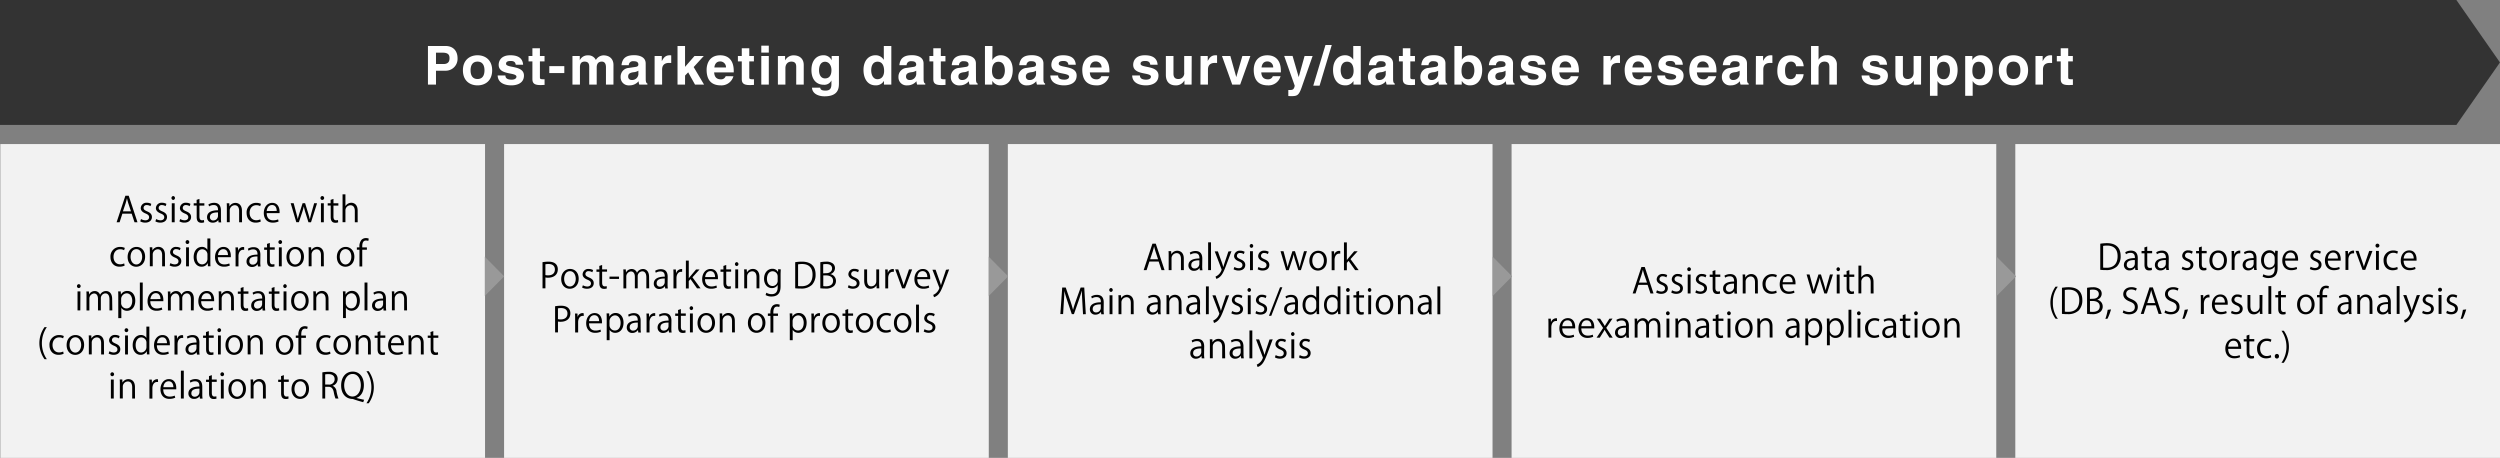
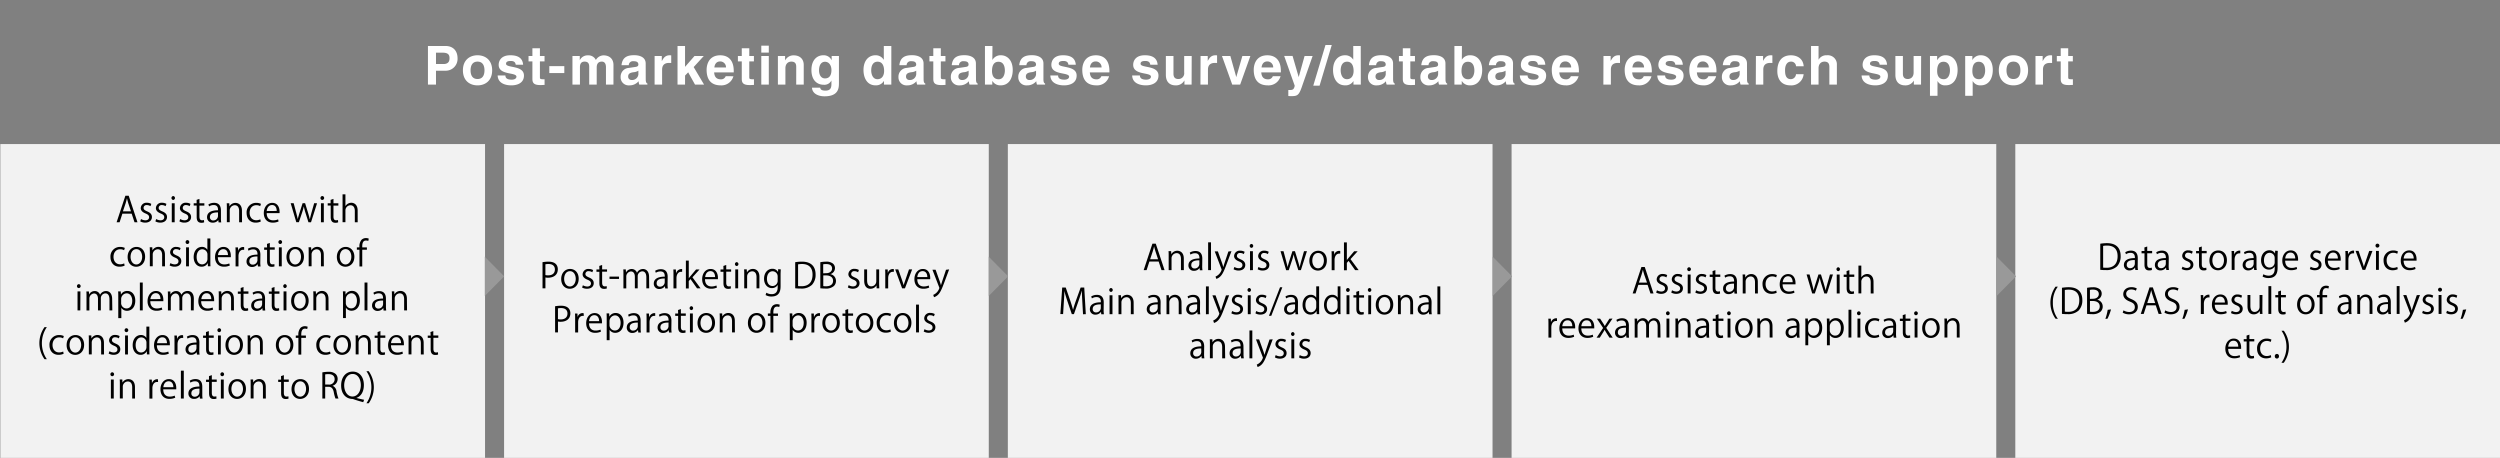
<svg xmlns="http://www.w3.org/2000/svg" width="1078" viewBox="0 0 1078 197.44">
  <rect x="0" y="0" width="1078" height="197.44" fill="#808080" stroke="none" />
  <g id="レイヤー_2" data-name="レイヤー 2">
    <g id="レイヤー_1-2" data-name="レイヤー 1">
      <g id="_36_db_img_01" data-name="36_db_img_01">
        <path d="M.15 62.12h209v135.32H.15zm217.21 0h209v135.32h-209zm217.22 0h209v135.32h-209zm217.21 0h209v135.32h-209zm217.21 0h209v135.32H869z" fill="#f2f2f2" />
        <path d="M869.33 119.16l-8.37-8.46v16.92l8.37-8.46zm-217.31 0l-8.36-8.46v16.92l8.36-8.46zm-217.31 0l-8.36-8.46v16.92l8.36-8.46zm-217.31 0l-8.36-8.46v16.92l8.36-8.46z" fill="#999" />
-         <path fill="#333" d="M1059.19 0H0v53.87h1059.19l18.79-26.94L1059.19 0z" />
        <path d="M188 36.49h-3.47V19.83h7.6c3.23 0 5.17 2.07 5.17 5.34a5.11 5.11 0 01-5.3 5.32h-4zm3.23-8.88c2.6 0 2.6-1.86 2.6-2.6 0-1.63-.91-2.3-3.07-2.3H188v4.9zm14.68 9.2c-3.32 0-6.3-2-6.3-6.49s3-6.49 6.3-6.49 6.31 2 6.31 6.49-2.99 6.49-6.31 6.49zm0-10.24c-2.5 0-3 2.17-3 3.75s.47 3.75 3 3.75 3-2.17 3-3.75-.49-3.75-3-3.75zm16.48 1.35c-.14-.79-.42-1.63-2.18-1.63s-2 .67-2 1.21c0 1.95 7.72.53 7.72 5.07 0 3.59-3.47 4.24-5.4 4.24-2.81 0-5.84-1-5.94-4.27h3.34c0 1.05.65 1.81 2.7 1.81 1.67 0 2.06-.81 2.06-1.27 0-2.06-7.66-.51-7.66-5.12 0-1.81 1.14-4.13 5-4.13 2.42 0 5.29.6 5.54 4.09zm10.42-3.77h2v2.32h-2v6.7c0 .72 0 1 1.34 1h.67v2.45c-.51 0-1 .05-1.53.05h-.41c-2.8 0-3.31-1.07-3.31-2.67v-7.53h-1.67v-2.32h1.67v-3.34h3.24zm10.52 7.36h-6.47v-3h6.47zm21.19 4.98h-3.23V29c0-1.83-.82-2.43-1.77-2.43-1.63 0-2.22 1.06-2.22 2.52v7.4h-3.23v-7.42c0-1 0-2.5-2-2.5-1.54 0-2 1.06-2 2.41v7.51h-3.23V24.15H250V26a3.69 3.69 0 013.52-2.13 3.51 3.51 0 013.42 2 3.88 3.88 0 013.31-2c2.41 0 4.28 1.41 4.28 4.13zm13.92-2.41c0 1.46.33 1.79.72 1.93v.48h-3.5a5.62 5.62 0 01-.3-1.47 5 5 0 01-4 1.79 3.45 3.45 0 01-3.74-3.59 3.76 3.76 0 013.58-3.94l2.92-.44c.51-.07 1.14-.28 1.14-1 0-1.37-1.3-1.44-2.13-1.44a1.75 1.75 0 00-2 1.71H268c.37-3.78 3-4.31 5.51-4.31 1.74 0 4.91.53 4.91 3.57zm-3.17-3.6a4.61 4.61 0 01-2.2.67c-1.21.21-2.21.51-2.21 1.86a1.42 1.42 0 001.51 1.48 2.69 2.69 0 002.9-2.43zm7-6.33h3.1v2.14h.05c.67-1.25 1.41-2.46 3.39-2.46a4.32 4.32 0 01.62.05v3.3a5.62 5.62 0 00-.93-.05c-2.52 0-3 1.57-3 2.94v6.42h-3.24zm13.12 12.34h-3.24V19.83h3.24v9l4.08-4.69h4l-4.36 4.78 4.48 7.56h-3.9l-2.95-5.29-1.34 1.39zm20.86-3.62a5.33 5.33 0 01-5.42 3.94c-3.47 0-6.14-1.67-6.14-6.74 0-1.49.51-6.23 5.91-6.23 2.43 0 5.79 1.15 5.79 6.79v.58h-8.45c.09.92.28 3 2.89 3a2.07 2.07 0 002.08-1.34zm-3.2-3.78a2.49 2.49 0 00-2.5-2.6c-1.52 0-2.33 1-2.52 2.6zm10.04-4.94h2v2.32h-2v6.7c0 .72 0 1 1.34 1h.68v2.45c-.52 0-1 .05-1.54.05h-.41c-2.8 0-3.31-1.07-3.31-2.67v-7.53h-1.67v-2.32h1.67v-3.34h3.24zm8.42-1.46h-3.24v-3h3.24zm0 1.46v12.34h-3.24V24.15zm15.06 12.34h-3.24V29c0-.9 0-2.43-2.11-2.43-1.44 0-2.55 1-2.55 2.85v7.07h-3.24V24.15h3.1V26h.05a4 4 0 013.71-2.13c2.41 0 4.28 1.41 4.28 4.13zm15.18-12.34v11.68c0 2.14-.16 5.7-6.23 5.7-2.56 0-5.25-1.09-5.39-3.72h3.53c.13.63.39 1.26 2.27 1.26s2.58-.84 2.58-2.84v-1.54a3.36 3.36 0 01-3.3 1.86c-3 0-5.32-2.06-5.32-6.37s2.41-6.35 5.13-6.35a3.74 3.74 0 013.59 2.17v-1.85zm-6 9.66c2.21 0 2.77-1.87 2.77-3.56 0-2-1-3.62-2.79-3.62-1.21 0-2.56.88-2.56 3.75.02 1.62.67 3.43 2.6 3.43zm28.59 2.68h-3.17v-1.56h-.05a3.92 3.92 0 01-3.58 1.87c-3.67 0-5.2-3.23-5.2-6.62 0-4.26 2.41-6.35 5.13-6.35a4 4 0 013.58 1.92h.05v-5.92h3.24zm-6-2.34c2.07 0 2.89-1.72 2.89-3.55s-.56-4-2.8-4c-2.07 0-2.76 1.83-2.76 3.78.01 1.49.59 3.77 2.68 3.77zm19.92-.07c0 1.46.32 1.79.72 1.93v.48h-3.51a5.62 5.62 0 01-.3-1.47 5 5 0 01-4 1.79 3.45 3.45 0 01-3.75-3.59 3.76 3.76 0 013.58-3.94l2.92-.44c.51-.07 1.14-.28 1.14-1 0-1.37-1.3-1.44-2.13-1.44a1.75 1.75 0 00-2 1.71h-3.12c.37-3.78 3-4.31 5.51-4.31 1.74 0 4.92.53 4.92 3.57zm-3.18-3.6a4.61 4.61 0 01-2.2.67c-1.21.21-2.2.51-2.2 1.86a1.41 1.41 0 001.5 1.48 2.69 2.69 0 002.9-2.43zm10.6-6.33h2v2.32h-2v6.7c0 .72 0 1 1.35 1h.67v2.45c-.51 0-1 .05-1.53.05h-.42c-2.8 0-3.31-1.07-3.31-2.67v-7.53h-1.67v-2.32h1.67v-3.34h3.24zm15.17 9.93c0 1.46.33 1.79.72 1.93v.48h-3.5a5.24 5.24 0 01-.3-1.47 5 5 0 01-4 1.79 3.46 3.46 0 01-3.77-3.59 3.77 3.77 0 013.59-3.94l2.92-.44c.51-.07 1.13-.28 1.13-1 0-1.37-1.29-1.44-2.13-1.44a1.74 1.74 0 00-2 1.71h-3.12c.37-3.78 3-4.31 5.51-4.31 1.73 0 4.91.53 4.91 3.57zm-3.18-3.6a4.52 4.52 0 01-2.2.67c-1.2.21-2.2.51-2.2 1.86a1.42 1.42 0 001.51 1.48 2.68 2.68 0 002.89-2.43zm10.23-4.73h.1a4 4 0 013.57-1.92c2.71 0 5.12 2.09 5.12 6.35 0 3.39-1.53 6.62-5.19 6.62a3.91 3.91 0 01-3.57-1.87h-.05v1.56h-3.17V19.83h3.24zm2.64.88c-2.22 0-2.78 2-2.78 4s.81 3.55 2.88 3.55 2.66-2.28 2.66-3.74c0-1.98-.69-3.81-2.76-3.81zm19.39 7.45c0 1.46.32 1.79.72 1.93v.48h-3.51a5.62 5.62 0 01-.3-1.47 5 5 0 01-4 1.79 3.45 3.45 0 01-3.75-3.59 3.76 3.76 0 013.58-3.94l2.92-.44c.51-.07 1.14-.28 1.14-1 0-1.37-1.3-1.44-2.13-1.44a1.75 1.75 0 00-2 1.71h-3.1c.37-3.78 3-4.31 5.51-4.31 1.74 0 4.92.53 4.92 3.57zm-3.18-3.6a4.61 4.61 0 01-2.2.67c-1.21.21-2.2.51-2.2 1.86a1.41 1.41 0 001.5 1.48 2.69 2.69 0 002.9-2.43zm13.96-2.56c-.14-.79-.42-1.63-2.18-1.63s-2 .67-2 1.21c0 1.95 7.72.53 7.72 5.07 0 3.59-3.47 4.24-5.4 4.24-2.81 0-5.84-1-5.94-4.27h3.34c0 1.05.65 1.81 2.7 1.81 1.67 0 2.06-.81 2.06-1.27 0-2.06-7.66-.51-7.66-5.12 0-1.81 1.14-4.13 5-4.13 2.42 0 5.29.6 5.54 4.09zm17.53 4.95a5.33 5.33 0 01-5.42 3.94c-3.47 0-6.14-1.67-6.14-6.74 0-1.49.51-6.23 5.91-6.23 2.43 0 5.79 1.15 5.79 6.79v.58h-8.45c.09.92.27 3 2.89 3a2.07 2.07 0 002.08-1.34zM475 29.09a2.5 2.5 0 00-2.5-2.6c-1.53 0-2.34 1-2.52 2.6zm21-1.17c-.14-.79-.42-1.63-2.19-1.63s-2 .67-2 1.21c0 1.95 7.72.53 7.72 5.07 0 3.59-3.47 4.24-5.4 4.24-2.81 0-5.85-1-5.94-4.27h3.34c0 1.05.65 1.81 2.69 1.81 1.68 0 2.07-.81 2.07-1.27 0-2.06-7.66-.51-7.66-5.12 0-1.81 1.14-4.13 5-4.13 2.41 0 5.28.6 5.54 4.09zm17.82 8.57h-3.1v-1.75h-.05a4.05 4.05 0 01-3.76 2.07c-2.43 0-4.19-1.39-4.19-4.55v-8.11H506v7.65c0 1.9 1.11 2.27 2.11 2.27a2.46 2.46 0 002.51-2.8v-7.12h3.24zm3.86-12.34h3.1v2.14c.68-1.25 1.42-2.46 3.39-2.46a4.46 4.46 0 01.63.05v3.3a5.68 5.68 0 00-.93-.05c-2.53 0-3 1.57-3 2.94v6.42h-3.24zm17.07 12.34h-3.41l-4.43-12.34h3.62l2.55 9.1 2.62-9.1h3.46zm17.42-3.62a5.33 5.33 0 01-5.42 3.94c-3.47 0-6.14-1.67-6.14-6.74 0-1.49.51-6.23 5.91-6.23 2.43 0 5.79 1.15 5.79 6.79v.58h-8.45c.09.92.28 3 2.89 3a2.07 2.07 0 002.08-1.34zM549 29.09a2.49 2.49 0 00-2.5-2.6c-1.52 0-2.33 1-2.52 2.6zm12.76 7.19c-1.53 4.57-2 5.17-4.78 5.17-.44 0-1 0-1.46-.05v-2.59a4.49 4.49 0 00.63 0c1.18 0 1.83-.16 2.13-1.85l-4.55-12.85h3.62l2.65 9.13 2.53-9.09H566zm7.24.65h-2.72l5.27-17.54h2.71zm17.78-.44h-3.17v-1.56A3.94 3.94 0 01580 36.8c-3.66 0-5.19-3.23-5.19-6.62 0-4.26 2.41-6.35 5.13-6.35a4 4 0 013.58 1.92v-5.92h3.23zm-6-2.34c2.07 0 2.89-1.72 2.89-3.55s-.56-4-2.8-4c-2.07 0-2.77 1.83-2.77 3.78.02 1.49.61 3.77 2.7 3.77zm19.92-.07c0 1.46.33 1.79.72 1.93v.48h-3.5a5.62 5.62 0 01-.3-1.47 5 5 0 01-4 1.79 3.45 3.45 0 01-3.74-3.59 3.76 3.76 0 013.58-3.94l2.92-.44c.51-.07 1.14-.28 1.14-1 0-1.37-1.3-1.44-2.13-1.44a1.75 1.75 0 00-2 1.71h-3.12c.37-3.78 3-4.31 5.51-4.31 1.74 0 4.91.53 4.91 3.57zm-3.17-3.6a4.61 4.61 0 01-2.2.67c-1.21.21-2.21.51-2.21 1.86a1.42 1.42 0 001.51 1.48 2.69 2.69 0 002.9-2.43zm10.6-6.33h2v2.32h-2v6.7c0 .72 0 1 1.35 1h.67v2.45c-.51 0-1 .05-1.53.05h-.42c-2.8 0-3.31-1.07-3.31-2.67v-7.53h-1.67v-2.32h1.67v-3.34h3.24zm15.17 9.93c0 1.46.32 1.79.72 1.93v.48h-3.5a4.91 4.91 0 01-.3-1.47 5 5 0 01-4 1.79 3.46 3.46 0 01-3.75-3.59 3.77 3.77 0 013.59-3.94l2.92-.44c.51-.07 1.13-.28 1.13-1 0-1.37-1.3-1.44-2.13-1.44a1.74 1.74 0 00-2 1.71h-3.12c.37-3.78 3-4.31 5.51-4.31 1.73 0 4.91.53 4.91 3.57zm-3.18-3.6a4.52 4.52 0 01-2.2.67c-1.2.21-2.2.51-2.2 1.86a1.42 1.42 0 001.51 1.48 2.68 2.68 0 002.89-2.43zm10.23-4.73a4 4 0 013.65-1.92c2.71 0 5.12 2.09 5.12 6.35 0 3.39-1.53 6.62-5.19 6.62a3.9 3.9 0 01-3.57-1.87h-.05v1.56h-3.17V19.83h3.24zm2.64.88c-2.22 0-2.78 2-2.78 4s.81 3.55 2.88 3.55 2.66-2.28 2.66-3.74c0-1.98-.69-3.81-2.75-3.81zm19.38 7.45c0 1.46.33 1.79.72 1.93v.48h-3.5a5.24 5.24 0 01-.3-1.47 5 5 0 01-4 1.79 3.45 3.45 0 01-3.74-3.59 3.76 3.76 0 013.58-3.94l2.92-.44c.51-.07 1.14-.28 1.14-1 0-1.37-1.3-1.44-2.13-1.44a1.75 1.75 0 00-2 1.71H642c.37-3.78 3-4.31 5.51-4.31 1.74 0 4.91.53 4.91 3.57zm-3.17-3.6a4.61 4.61 0 01-2.2.67c-1.21.21-2.21.51-2.21 1.86a1.42 1.42 0 001.51 1.48 2.69 2.69 0 002.9-2.43zm13.96-2.56c-.14-.79-.42-1.63-2.18-1.63s-2 .67-2 1.21c0 1.95 7.72.53 7.72 5.07 0 3.59-3.47 4.24-5.4 4.24-2.81 0-5.85-1-5.94-4.27h3.34c0 1.05.65 1.81 2.7 1.81 1.67 0 2.06-.81 2.06-1.27 0-2.06-7.66-.51-7.66-5.12 0-1.81 1.14-4.13 5-4.13 2.42 0 5.29.6 5.54 4.09zm17.53 4.95a5.34 5.34 0 01-5.42 3.94c-3.48 0-6.14-1.67-6.14-6.74 0-1.49.51-6.23 5.91-6.23 2.43 0 5.79 1.15 5.79 6.79v.58h-8.46c.1.92.28 3 2.9 3a2.07 2.07 0 002.08-1.34zm-3.2-3.78a2.5 2.5 0 00-2.5-2.6c-1.53 0-2.34 1-2.52 2.6zm13.93-4.94h3.1v2.14c.68-1.25 1.42-2.46 3.39-2.46a4.46 4.46 0 01.63.05v3.3a5.68 5.68 0 00-.93-.05c-2.53 0-3 1.57-3 2.94v6.42h-3.24zm20.7 8.72a5.34 5.34 0 01-5.42 3.94c-3.48 0-6.14-1.67-6.14-6.74 0-1.49.51-6.23 5.91-6.23 2.43 0 5.79 1.15 5.79 6.79v.58h-8.46c.1.92.28 3 2.9 3a2.07 2.07 0 002.08-1.34zm-3.2-3.78a2.5 2.5 0 00-2.5-2.6c-1.53 0-2.34 1-2.52 2.6zm13.5-1.17c-.14-.79-.42-1.63-2.18-1.63s-2 .67-2 1.21c0 1.95 7.72.53 7.72 5.07 0 3.59-3.47 4.24-5.4 4.24-2.81 0-5.84-1-5.94-4.27H718c0 1.05.65 1.81 2.7 1.81 1.67 0 2.06-.81 2.06-1.27 0-2.06-7.66-.51-7.66-5.12 0-1.81 1.14-4.13 5-4.13 2.42 0 5.29.6 5.54 4.09zM740 32.87a5.33 5.33 0 01-5.42 3.94c-3.47 0-6.14-1.67-6.14-6.74 0-1.49.51-6.23 5.91-6.23 2.43 0 5.79 1.15 5.79 6.79v.58h-8.45c.09.92.27 3 2.89 3a2.07 2.07 0 002.08-1.34zm-3.2-3.78a2.5 2.5 0 00-2.5-2.6c-1.53 0-2.34 1-2.52 2.6zm16.52 4.99c0 1.46.32 1.79.72 1.93v.48h-3.51a5.62 5.62 0 01-.3-1.47 5 5 0 01-4 1.79 3.46 3.46 0 01-3.75-3.59 3.76 3.76 0 013.58-3.94l2.92-.44c.51-.07 1.14-.28 1.14-1 0-1.37-1.3-1.44-2.13-1.44a1.76 1.76 0 00-2 1.71h-3.12c.37-3.78 3-4.31 5.51-4.31 1.74 0 4.92.53 4.92 3.57zm-3.18-3.6a4.57 4.57 0 01-2.2.67c-1.21.21-2.2.51-2.2 1.86a1.41 1.41 0 001.5 1.48 2.69 2.69 0 002.9-2.43zm7.01-6.33h3.09v2.14c.67-1.25 1.42-2.46 3.39-2.46a4.21 4.21 0 01.62.05v3.3a5.5 5.5 0 00-.92-.05c-2.53 0-3 1.57-3 2.94v6.42h-3.23zM777.72 32a5.26 5.26 0 01-5.63 4.81c-4.64 0-5.71-3.53-5.71-6.13 0-4 1.74-6.84 5.92-6.84 1.94 0 5.15.88 5.45 4.73h-3.3a2.08 2.08 0 00-2.15-2c-2 0-2.58 2-2.58 3.57 0 1.34 0 4 2.51 4a2.27 2.27 0 002.2-2.16zm14.34 4.49h-3.24V29c0-.9-.05-2.43-2.11-2.43-1.44 0-2.55 1-2.55 2.85v7.07h-3.24V19.83h3.24v5.93a3.82 3.82 0 013.58-1.93 3.93 3.93 0 014.32 4.17zm18.46-8.57c-.14-.79-.42-1.63-2.18-1.63s-2 .67-2 1.21c0 1.95 7.72.53 7.72 5.07 0 3.59-3.47 4.24-5.4 4.24-2.81 0-5.84-1-5.94-4.27h3.34c0 1.05.65 1.81 2.7 1.81 1.67 0 2.06-.81 2.06-1.27 0-2.06-7.66-.51-7.66-5.12 0-1.81 1.14-4.13 5-4.13 2.42 0 5.29.6 5.54 4.09zm17.83 8.57h-3.1v-1.75a4.08 4.08 0 01-3.77 2.07c-2.43 0-4.19-1.39-4.19-4.55v-8.11h3.24v7.65c0 1.9 1.12 2.27 2.12 2.27s2.5-.6 2.5-2.8v-7.12h3.24zm6.95-10.55h.05a3.93 3.93 0 013.65-2.11c2.71 0 5.12 2.09 5.12 6.35 0 3.39-1.53 6.62-5.19 6.62a3.6 3.6 0 01-3.48-1.89v6.4h-3.25V24.15h3.1zm2.85 8.21c2.09 0 2.67-2.28 2.67-3.74 0-1.95-.69-3.78-2.76-3.78-2.23 0-2.76 2-2.76 4s.79 3.52 2.85 3.52zm12.33-8.21a3.93 3.93 0 013.69-2.11c2.71 0 5.12 2.09 5.12 6.35 0 3.39-1.52 6.62-5.19 6.62a3.62 3.62 0 01-3.48-1.89v6.4h-3.23V24.15h3.1zm2.85 8.21c2.09 0 2.67-2.28 2.67-3.74 0-1.95-.7-3.78-2.76-3.78-2.23 0-2.76 2-2.76 4s.78 3.52 2.85 3.52zm14.87 2.66c-3.32 0-6.31-2-6.31-6.49s3-6.49 6.31-6.49 6.31 2 6.31 6.49-2.99 6.49-6.31 6.49zm0-10.24c-2.51 0-3 2.17-3 3.75s.46 3.75 3 3.75 3-2.17 3-3.75-.49-3.75-3-3.75zm9.5-2.42h3.1v2.14h.05c.67-1.25 1.41-2.46 3.38-2.46a4.46 4.46 0 01.63.05v3.3a5.68 5.68 0 00-.93-.05c-2.53 0-3 1.57-3 2.94v6.42h-3.23zm14.11 0h2v2.32h-2v6.7c0 .72 0 1 1.35 1h.67v2.45c-.51 0-1 .05-1.53.05h-.42c-2.8 0-3.3-1.07-3.3-2.67v-7.53h-1.68v-2.32h1.68v-3.34h3.23z" fill="#fff" />
        <path d="M59.28 95.84H58l-1.23-3.71h-4l-1.2 3.71h-1.29l3.78-11.43h1.44zm-2.8-4.7l-1.13-3.39c-.24-.78-.43-1.5-.58-2.17h-.05c-.15.69-.36 1.41-.57 2.13L53 91.14zm8.4-2.23a2.9 2.9 0 00-1.59-.48 1.23 1.23 0 00-1.38 1.21c0 .71.46 1 1.51 1.49 1.32.54 2.09 1.23 2.09 2.46 0 1.41-1.11 2.41-2.9 2.41a4.29 4.29 0 01-2.14-.55l.34-1a4 4 0 001.85.55c1.09 0 1.63-.58 1.63-1.32s-.43-1.18-1.51-1.62c-1.38-.55-2.09-1.32-2.09-2.31a2.42 2.42 0 012.67-2.32 3.66 3.66 0 011.88.49zm6.51 0a2.9 2.9 0 00-1.59-.48 1.23 1.23 0 00-1.38 1.21c0 .71.46 1 1.51 1.49 1.32.54 2.09 1.23 2.09 2.46C72 95 70.91 96 69.12 96a4.29 4.29 0 01-2.12-.55l.34-1a4 4 0 001.85.55c1.09 0 1.63-.58 1.63-1.32s-.43-1.18-1.51-1.62c-1.38-.55-2.09-1.32-2.09-2.31a2.42 2.42 0 012.67-2.32 3.66 3.66 0 011.88.49zm3.3-2.69a.85.85 0 010-1.69.85.85 0 010 1.69zm.63 9.62h-1.25v-8.18h1.25zm6.45-6.93a2.9 2.9 0 00-1.59-.48 1.23 1.23 0 00-1.38 1.21c0 .71.46 1 1.51 1.49 1.32.54 2.09 1.23 2.09 2.46C82.4 95 81.29 96 79.5 96a4.29 4.29 0 01-2.14-.55l.34-1a4 4 0 001.85.55c1.09 0 1.63-.58 1.63-1.32s-.43-1.18-1.51-1.62c-1.38-.55-2.09-1.32-2.09-2.31a2.42 2.42 0 012.67-2.32 3.66 3.66 0 011.88.49zm3.01-2.73l1.22-.42v1.9h2.12v1H86v4.72c0 1 .32 1.61 1.11 1.61a2.54 2.54 0 00.84-.12l.08 1a3.17 3.17 0 01-1.22.19c-2 0-2-1.8-2-2.67v-4.75h-1.29v-1h1.26zm10.49 7.71a11 11 0 00.12 2h-1.14l-.12-1A2.85 2.85 0 0191.67 96a2.27 2.27 0 01-2.39-2.33c0-2 1.71-3 4.74-3 0-.69 0-2.25-1.86-2.25a3.52 3.52 0 00-2 .58l-.3-.85a4.6 4.6 0 012.49-.69c2.31 0 2.91 1.63 2.91 3.25zM94 91.59c-1.55 0-3.48.23-3.48 2A1.36 1.36 0 0092 95.06a2 2 0 002-1.92zm10.36 4.25h-1.25V91c0-1.34-.48-2.51-1.9-2.51a2.23 2.23 0 00-2.15 2.33v5h-1.24v-6.06c0-.84 0-1.45-.06-2.11h1.11l.07 1.35a2.93 2.93 0 012.63-1.51c1 0 2.76.61 2.76 3.39zm8.08-.3a5.24 5.24 0 01-2.22.46c-2.34 0-3.88-1.66-3.88-4.17a4.08 4.08 0 014.18-4.36 4.62 4.62 0 012 .43l-.32 1a3.23 3.23 0 00-1.68-.42c-1.89 0-2.88 1.51-2.88 3.27 0 2 1.19 3.22 2.84 3.22a4.13 4.13 0 001.77-.4zm7.68-.05a5.88 5.88 0 01-2.57.51c-2.38 0-3.8-1.68-3.8-4.12s1.44-4.41 3.64-4.41c2.52 0 3.16 2.31 3.16 3.73a6.47 6.47 0 010 .69H115c0 2.27 1.31 3.12 2.77 3.12a5.19 5.19 0 002.15-.42zm-.8-4.53c0-1.11-.44-2.55-2-2.55S115.11 89.84 115 91zm17.39-3.31l-2.6 8.19H133l-1.29-4.11A26.26 26.26 0 01131 89a21.91 21.91 0 01-.75 2.71l-1.37 4.1h-1.12l-2.42-8.19h1.29l1.14 4.29c.23.91.45 1.75.62 2.59.18-.81.45-1.69.72-2.58l1.37-4.3h1.08l1.3 4.23c.29 1 .53 1.83.72 2.65h.05c.15-.81.37-1.66.64-2.64l1.2-4.24zm2.29-1.43a.8.8 0 01-.81-.85.82.82 0 01.83-.84.85.85 0 010 1.69zm.63 9.62h-1.24v-8.18h1.24zm2.93-9.66l1.23-.42v1.9h2.11v1h-2.11v4.72c0 1 .31 1.61 1.11 1.61a2.58 2.58 0 00.84-.12l.07 1a3.15 3.15 0 01-1.21.19c-2 0-2-1.8-2-2.67v-4.75h-1.3v-1h1.26zm11.67 9.66H153V91c0-1.34-.48-2.49-1.89-2.49a2.22 2.22 0 00-2.16 2.29v5h-1.24v-12h1.24v5.08a3 3 0 012.54-1.45c1 0 2.73.61 2.73 3.39zm-100.49 18.7a5.24 5.24 0 01-2.22.46c-2.34 0-3.89-1.66-3.89-4.17a4.09 4.09 0 014.19-4.36 4.57 4.57 0 012 .43l-.31 1a3.29 3.29 0 00-1.68-.42c-1.89 0-2.88 1.51-2.88 3.27 0 2 1.18 3.22 2.83 3.22a4.09 4.09 0 001.77-.4zm8.83-3.86c0 3-2 4.34-3.82 4.34-2.1 0-3.72-1.58-3.72-4.22s1.74-4.33 3.82-4.33c2.24 0 3.72 1.71 3.72 4.21zm-3.76-3.24c-1.77 0-2.51 1.74-2.51 3.32 0 1.81 1 3.28 2.48 3.28s2.52-1.47 2.52-3.31c0-1.46-.71-3.29-2.49-3.29zm12.34 7.4h-1.24V110c0-1.34-.48-2.51-1.91-2.51a2.23 2.23 0 00-2.14 2.33v5h-1.25v-6.08c0-.84 0-1.45-.06-2.11h1.11l.08 1.33a2.92 2.92 0 012.62-1.51c1 0 2.76.61 2.76 3.39zm6.39-6.93a2.87 2.87 0 00-1.59-.48 1.23 1.23 0 00-1.38 1.21c0 .71.47 1 1.52 1.49 1.32.54 2.08 1.23 2.08 2.46 0 1.45-1.11 2.41-2.89 2.41a4.36 4.36 0 01-2.15-.55l.35-1a3.92 3.92 0 001.84.55c1.1 0 1.64-.58 1.64-1.32s-.44-1.18-1.52-1.62c-1.38-.55-2.08-1.32-2.08-2.31a2.42 2.42 0 012.64-2.28 3.59 3.59 0 011.87.49zm3.3-2.69a.8.8 0 01-.81-.85.82.82 0 01.83-.84.85.85 0 010 1.69zm.63 9.62h-1.24v-8.18h1.24zm9.23-2.03c0 .66 0 1.47.06 2h-1.11l-.06-1.4a2.89 2.89 0 01-2.72 1.59c-1.89 0-3.36-1.64-3.36-4.16 0-2.76 1.62-4.38 3.53-4.38a2.62 2.62 0 012.38 1.26v-4.9h1.28zm-1.25-2.88a2.26 2.26 0 00-2.2-2.44c-1.55 0-2.46 1.44-2.46 3.31s.81 3.2 2.41 3.2a2.36 2.36 0 002.25-2.49zm9.65 4.56a5.88 5.88 0 01-2.57.51c-2.38 0-3.81-1.68-3.81-4.12s1.44-4.41 3.65-4.41c2.52 0 3.16 2.31 3.16 3.73a6.47 6.47 0 010 .69h-5.59c0 2.27 1.3 3.12 2.77 3.12a5.19 5.19 0 002.15-.42zm-.8-4.49c0-1.11-.45-2.55-2-2.55s-2.21 1.39-2.3 2.55zm6.98-2.29h-.45c-1.35 0-2 1.34-2 2.72v4.44h-1.25v-5.73c0-.87 0-1.67-.06-2.45h1.1l.06 1.58a2.17 2.17 0 012.6-1.71zm6.96 5.18a11 11 0 00.12 2h-1.14l-.12-1a2.85 2.85 0 01-2.41 1.23 2.27 2.27 0 01-2.39-2.33c0-2 1.71-3 4.74-3 0-.69 0-2.25-1.86-2.25a3.52 3.52 0 00-2 .58l-.3-.85a4.6 4.6 0 012.49-.69c2.31 0 2.91 1.63 2.91 3.25zm-1.23-2.3c-1.55 0-3.48.23-3.48 2a1.36 1.36 0 001.41 1.52 2 2 0 002.07-1.92zm4.11-5.41l1.23-.42v1.9h2.11v1h-2.11v4.72c0 1 .31 1.61 1.11 1.61a2.58 2.58 0 00.84-.12l.07 1a3.15 3.15 0 01-1.21.19c-2 0-2-1.8-2-2.67v-4.69h-1.26v-1h1.26zm5.74.04a.8.8 0 01-.81-.85.82.82 0 01.83-.84.85.85 0 010 1.69zm.63 9.62h-1.24v-8.18h1.24zm9.57-4.16c0 3-2 4.34-3.82 4.34-2.1 0-3.72-1.58-3.72-4.22s1.74-4.33 3.82-4.33c2.24 0 3.72 1.71 3.72 4.21zm-3.76-3.24c-1.77 0-2.51 1.74-2.51 3.32 0 1.81 1 3.28 2.48 3.28s2.52-1.47 2.52-3.31c0-1.46-.71-3.29-2.49-3.29zm12.34 7.4h-1.24V110c0-1.34-.48-2.51-1.91-2.51a2.23 2.23 0 00-2.14 2.33v5h-1.25v-6.08c0-.84 0-1.45-.06-2.11h1.11l.08 1.33a2.92 2.92 0 012.62-1.51c1 0 2.76.61 2.76 3.39zm13.16-4.16c0 3-2 4.34-3.83 4.34-2.1 0-3.72-1.58-3.72-4.22s1.74-4.33 3.83-4.33 3.72 1.71 3.72 4.21zm-3.8-3.24c-1.77 0-2.5 1.74-2.5 3.32 0 1.81 1 3.28 2.47 3.28s2.52-1.47 2.52-3.31c.03-1.46-.67-3.29-2.49-3.29zm6-.78a4.45 4.45 0 01.9-3.27 2.72 2.72 0 011.89-.73 3 3 0 011.22.24l-.21 1a2.39 2.39 0 00-1-.19c-1.29 0-1.6 1.2-1.6 2.52v.46h2v1h-2v7.2H155v-7.2h-1.12v-1zM34 124.22a.8.8 0 01-.81-.85.82.82 0 01.83-.84.85.85 0 010 1.69zm.63 9.62h-1.2v-8.18h1.24zm13.8 0H47.2v-4.73c0-1.59-.57-2.61-1.8-2.61a2.08 2.08 0 00-1.92 2.19v5.15h-1.23v-5c0-1.31-.56-2.3-1.71-2.3a2.22 2.22 0 00-2 2.33v5H37.3v-6.08c0-.84 0-1.44-.06-2.11h1.09l.08 1.32a2.71 2.71 0 012.49-1.5 2.34 2.34 0 012.24 1.63 2.86 2.86 0 012.62-1.63c1 0 2.6.64 2.6 3.45zm3.73-6.84a3 3 0 012.84-1.53c1.94 0 3.33 1.66 3.33 4.17 0 3-1.75 4.38-3.55 4.38a2.78 2.78 0 01-2.46-1.31v4.47H51v-8.89c0-1.07 0-1.89-.06-2.64h1.13l.07 1.39zm.08 3.54a2.3 2.3 0 002.29 2.46c1.61 0 2.49-1.38 2.49-3.33 0-1.69-.85-3.19-2.44-3.19a2.51 2.51 0 00-2.34 2.52zm9.31 3.3h-1.24v-12h1.24zm8.45-.35a5.88 5.88 0 01-2.57.51c-2.38 0-3.81-1.68-3.81-4.12s1.44-4.41 3.65-4.41c2.52 0 3.16 2.31 3.16 3.73a6.47 6.47 0 010 .69h-5.62c0 2.27 1.3 3.12 2.77 3.12a5.19 5.19 0 002.15-.42zm-.8-4.53c0-1.11-.45-2.55-2-2.55s-2.2 1.43-2.36 2.59zm14.34 4.88h-1.23v-4.73c0-1.59-.57-2.61-1.8-2.61a2.09 2.09 0 00-1.92 2.19v5.15h-1.23v-5c0-1.31-.55-2.3-1.71-2.3a2.23 2.23 0 00-2 2.33v5h-1.24v-6.08c0-.84 0-1.44-.06-2.11h1.1l.07 1.32a2.71 2.71 0 012.49-1.5 2.33 2.33 0 012.23 1.63 2.88 2.88 0 012.76-1.66c1 0 2.59.64 2.59 3.45zm8.36-.35a5.88 5.88 0 01-2.57.51c-2.38 0-3.81-1.68-3.81-4.12s1.44-4.41 3.65-4.41c2.52 0 3.16 2.31 3.16 3.73a6.47 6.47 0 010 .69h-5.59c0 2.27 1.3 3.12 2.77 3.12a5.19 5.19 0 002.15-.42zm-.8-4.49c0-1.11-.45-2.55-2-2.55s-2.16 1.43-2.28 2.55zm9.78 4.84h-1.24V129c0-1.34-.48-2.51-1.91-2.51a2.23 2.23 0 00-2.14 2.33v5h-1.25v-6.08c0-.84 0-1.45-.06-2.11h1.11l.08 1.33a2.92 2.92 0 012.62-1.51c1 0 2.76.61 2.76 3.39zm2.9-9.66l1.23-.42v1.9h2.11v1H105v4.72c0 1 .31 1.61 1.11 1.61a2.58 2.58 0 00.84-.12l.07 1a3.15 3.15 0 01-1.21.19c-2 0-2-1.8-2-2.67v-4.69h-1.26v-1h1.26zm10.48 7.71a12 12 0 00.12 2h-1.14l-.12-1.05a2.86 2.86 0 01-2.42 1.23 2.26 2.26 0 01-2.38-2.33c0-2 1.71-3 4.74-3 0-.69 0-2.25-1.86-2.25a3.55 3.55 0 00-2 .58l-.3-.85a4.62 4.62 0 012.49-.69c2.31 0 2.91 1.63 2.91 3.25zm-1.23-2.3c-1.54 0-3.48.23-3.48 1.95a1.36 1.36 0 001.41 1.52 2 2 0 002.07-1.92zm4.11-5.41l1.23-.42v1.9h2.12v1h-2.12v4.72c0 1 .32 1.61 1.11 1.61a2.54 2.54 0 00.84-.12l.08 1a3.17 3.17 0 01-1.22.19c-2 0-2-1.8-2-2.67v-4.69h-1.26v-1h1.26zm5.75.04a.85.85 0 010-1.69.85.85 0 010 1.69zm.63 9.62h-1.25v-8.18h1.25zm9.57-4.16c0 3-2 4.34-3.83 4.34-2.1 0-3.72-1.58-3.72-4.22 0-2.79 1.74-4.33 3.83-4.33s3.72 1.71 3.72 4.21zm-3.77-3.24c-1.77 0-2.5 1.74-2.5 3.32 0 1.81 1 3.28 2.47 3.28s2.52-1.47 2.52-3.31c0-1.46-.7-3.29-2.49-3.29zm12.35 7.4h-1.25V129c0-1.34-.48-2.51-1.9-2.51a2.23 2.23 0 00-2.15 2.33v5h-1.24v-6.08c0-.84 0-1.45-.06-2.11h1.11l.07 1.33a2.93 2.93 0 012.63-1.51c1 0 2.76.61 2.76 3.39zm7.38-6.84a3 3 0 012.79-1.57c1.93 0 3.33 1.66 3.33 4.17 0 3-1.76 4.38-3.56 4.38a2.78 2.78 0 01-2.46-1.31v4.47h-1.24v-8.89c0-1.07 0-1.89-.06-2.64h1.12L149 127zm.07 3.54a2.31 2.31 0 002.3 2.43c1.6 0 2.49-1.38 2.49-3.33 0-1.69-.86-3.19-2.45-3.19a2.51 2.51 0 00-2.34 2.53zm9.32 3.3h-1.25v-12h1.25zm7.98-1.95a11 11 0 00.12 2h-1.14l-.12-1.05h-.05a2.85 2.85 0 01-2.41 1.23 2.27 2.27 0 01-2.39-2.33c0-2 1.71-3 4.74-3 0-.69 0-2.25-1.86-2.25a3.52 3.52 0 00-2 .58l-.3-.85a4.6 4.6 0 012.49-.69c2.31 0 2.91 1.63 2.91 3.25zm-1.23-2.3c-1.55 0-3.48.23-3.48 1.95a1.36 1.36 0 001.41 1.52 2 2 0 002.07-1.92zm10.32 4.25h-1.25V129c0-1.34-.48-2.51-1.9-2.51a2.23 2.23 0 00-2.15 2.33v5H169v-6.08c0-.84 0-1.45-.06-2.11H170l.07 1.33a2.93 2.93 0 012.63-1.51c1 0 2.76.61 2.76 3.39zM19.2 154.89a11.88 11.88 0 010-13.83h1a12.24 12.24 0 000 13.83zm8.24-2.35a5.24 5.24 0 01-2.22.46c-2.34 0-3.89-1.66-3.89-4.17a4.09 4.09 0 014.19-4.36 4.57 4.57 0 012 .43l-.31 1a3.29 3.29 0 00-1.68-.42c-1.89 0-2.88 1.51-2.88 3.27 0 2 1.18 3.22 2.83 3.22a4.09 4.09 0 001.77-.4zm8.83-3.86c0 3-2 4.34-3.82 4.34-2.1 0-3.72-1.58-3.72-4.22 0-2.79 1.74-4.33 3.82-4.33 2.24 0 3.72 1.71 3.72 4.21zm-3.76-3.24c-1.77 0-2.51 1.74-2.51 3.32 0 1.81 1 3.28 2.48 3.28s2.52-1.47 2.52-3.31c0-1.46-.71-3.29-2.49-3.29zm12.34 7.4h-1.24V148c0-1.34-.48-2.51-1.91-2.51a2.23 2.23 0 00-2.14 2.33v5h-1.25v-6.08c0-.84 0-1.45-.06-2.11h1.11l.08 1.33a2.92 2.92 0 012.62-1.51c1 0 2.76.61 2.76 3.39zm6.39-6.93a2.87 2.87 0 00-1.59-.48 1.23 1.23 0 00-1.38 1.21c0 .71.47 1 1.52 1.49 1.32.54 2.08 1.23 2.08 2.46 0 1.41-1.11 2.41-2.87 2.41a4.36 4.36 0 01-2.15-.55l.35-1a3.92 3.92 0 001.8.55c1.1 0 1.64-.58 1.64-1.32s-.44-1.18-1.52-1.62c-1.38-.55-2.08-1.32-2.08-2.31a2.42 2.42 0 012.67-2.32 3.59 3.59 0 011.87.49zm3.3-2.69a.8.8 0 01-.81-.85.82.82 0 01.83-.84.85.85 0 010 1.69zm.63 9.62h-1.24v-8.18h1.24zm9.23-2.03c0 .66 0 1.47.06 2h-1.11l-.06-1.4a2.89 2.89 0 01-2.72 1.59c-1.89 0-3.36-1.64-3.36-4.16 0-2.76 1.62-4.38 3.53-4.38a2.62 2.62 0 012.38 1.26v-4.9h1.28zm-1.25-2.88a2.26 2.26 0 00-2.2-2.44c-1.55 0-2.46 1.44-2.46 3.31s.81 3.2 2.41 3.2a2.36 2.36 0 002.25-2.49zm9.65 4.56a5.88 5.88 0 01-2.57.51c-2.38 0-3.81-1.68-3.81-4.12s1.44-4.41 3.65-4.41c2.52 0 3.16 2.31 3.16 3.73a6.47 6.47 0 010 .69h-5.59c0 2.27 1.3 3.12 2.77 3.12a5.19 5.19 0 002.15-.42zM72 148c0-1.11-.45-2.55-2-2.55s-2.16 1.43-2.28 2.55zm7-2.29h-.45c-1.35 0-2 1.34-2 2.72v4.44h-1.31v-5.73c0-.87 0-1.67-.06-2.45h1.1l.06 1.58a2.17 2.17 0 012.6-1.71zm6.94 5.18a11 11 0 00.12 2h-1.14l-.12-1.05a2.85 2.85 0 01-2.46 1.16 2.27 2.27 0 01-2.34-2.31c0-2 1.71-3 4.74-3 0-.69 0-2.25-1.86-2.25a3.52 3.52 0 00-2 .58l-.3-.85a4.6 4.6 0 012.49-.69c2.31 0 2.91 1.63 2.91 3.25zm-1.23-2.3c-1.55 0-3.48.23-3.48 1.95a1.36 1.36 0 001.41 1.52 2 2 0 002.07-1.92zm4.11-5.41l1.23-.42v1.9h2.11v1h-2.11v4.72c0 1 .31 1.61 1.11 1.61a2.58 2.58 0 00.84-.12l.07 1a3.15 3.15 0 01-1.21.19c-2 0-2-1.8-2-2.67v-4.69h-1.3v-1h1.26zm5.74.04a.8.8 0 01-.81-.85.82.82 0 01.83-.84.85.85 0 010 1.69zm.63 9.62H94v-8.18h1.24zm9.57-4.16c0 3-2 4.34-3.82 4.34-2.1 0-3.72-1.58-3.72-4.22 0-2.79 1.74-4.33 3.82-4.33 2.24 0 3.72 1.71 3.72 4.21zm-3.76-3.24c-1.77 0-2.51 1.74-2.51 3.32 0 1.81 1 3.28 2.48 3.28s2.52-1.47 2.52-3.31c0-1.46-.71-3.29-2.49-3.29zm12.34 7.4h-1.24V148c0-1.34-.48-2.51-1.91-2.51a2.23 2.23 0 00-2.14 2.33v5h-1.25v-6.08c0-.84 0-1.45-.06-2.11h1.11l.08 1.33a2.92 2.92 0 012.62-1.51c1 0 2.76.61 2.76 3.39zm13.15-4.16c0 3-2 4.34-3.82 4.34-2.1 0-3.72-1.58-3.72-4.22 0-2.79 1.74-4.33 3.82-4.33 2.23 0 3.72 1.71 3.72 4.21zm-3.76-3.24c-1.77 0-2.51 1.74-2.51 3.32 0 1.81 1 3.28 2.48 3.28s2.52-1.47 2.52-3.31c0-1.46-.71-3.29-2.49-3.29zm5.94-.78a4.45 4.45 0 01.9-3.27 2.7 2.7 0 011.89-.73 3 3 0 011.21.24l-.21 1a2.34 2.34 0 00-.94-.19c-1.29 0-1.61 1.2-1.61 2.52v.46h2v1h-2v7.2h-1.24v-7.2h-1.13v-1zm13.83 7.88a5.24 5.24 0 01-2.22.46c-2.34 0-3.89-1.66-3.89-4.17a4.09 4.09 0 014.19-4.36 4.57 4.57 0 012 .43l-.31 1a3.29 3.29 0 00-1.68-.42c-1.89 0-2.88 1.51-2.88 3.27 0 2 1.18 3.22 2.83 3.22a4.09 4.09 0 001.77-.4zm8.83-3.86c0 3-2 4.34-3.82 4.34-2.1 0-3.72-1.58-3.72-4.22 0-2.79 1.74-4.33 3.82-4.33 2.24 0 3.72 1.71 3.72 4.21zm-3.76-3.24c-1.77 0-2.51 1.74-2.51 3.32 0 1.81 1 3.28 2.48 3.28s2.52-1.47 2.52-3.31c0-1.46-.71-3.29-2.49-3.29zm12.34 7.4h-1.24V148c0-1.34-.48-2.51-1.91-2.51a2.23 2.23 0 00-2.14 2.33v5h-1.25v-6.08c0-.84 0-1.45-.06-2.11h1.11l.08 1.33a2.92 2.92 0 012.62-1.51c1 0 2.76.61 2.76 3.39zm2.9-9.66l1.23-.42v1.9h2.11v1H164v4.72c0 1 .31 1.61 1.11 1.61a2.58 2.58 0 00.84-.12l.07 1a3.15 3.15 0 01-1.21.19c-2 0-2-1.8-2-2.67v-4.69h-1.26v-1h1.26zm10.92 9.31a5.88 5.88 0 01-2.57.51c-2.38 0-3.81-1.68-3.81-4.12s1.44-4.41 3.65-4.41c2.52 0 3.16 2.31 3.16 3.73a6.47 6.47 0 010 .69h-5.56c0 2.27 1.3 3.12 2.77 3.12a5.19 5.19 0 002.15-.42zm-.8-4.53c0-1.11-.45-2.55-2.05-2.55s-2.16 1.43-2.28 2.55zm9.78 4.88h-1.24V148c0-1.34-.48-2.51-1.91-2.51a2.23 2.23 0 00-2.14 2.33v5h-1.25v-6.08c0-.84 0-1.45-.06-2.11h1.11l.08 1.33a2.92 2.92 0 012.62-1.51c1 0 2.76.61 2.76 3.39zm2.9-9.66l1.23-.42v1.9H189v1h-2.11v4.72c0 1 .31 1.61 1.11 1.61a2.58 2.58 0 00.84-.12l.07 1a3.15 3.15 0 01-1.21.19c-2 0-2-1.8-2-2.67v-4.69h-1.26v-1h1.26zM48.42 162.22a.8.8 0 01-.81-.85.82.82 0 01.83-.84.85.85 0 010 1.69zm.63 9.62h-1.24v-8.18h1.24zm9.17 0H57V167c0-1.34-.48-2.51-1.9-2.51a2.23 2.23 0 00-2.15 2.33v5h-1.27v-6.08c0-.84 0-1.45-.06-2.11h1.11l.07 1.37a2.93 2.93 0 012.63-1.51c1 0 2.76.61 2.76 3.39zm9.94-7.13h-.45c-1.35 0-2 1.34-2 2.72v4.44h-1.28v-5.73c0-.87 0-1.67-.06-2.45h1.09l.06 1.58a2.45 2.45 0 012.22-1.76 2.35 2.35 0 01.37.05zm7.4 6.78A5.88 5.88 0 0173 172c-2.38 0-3.81-1.68-3.81-4.12s1.44-4.41 3.65-4.41c2.52 0 3.16 2.31 3.16 3.73a6.47 6.47 0 010 .69h-5.6c0 2.27 1.3 3.12 2.77 3.12a5.19 5.19 0 002.15-.42zm-.8-4.53c0-1.11-.45-2.55-2.05-2.55s-2.16 1.43-2.28 2.55zm4.49 4.88H78v-12h1.25zm7.98-1.95a12.06 12.06 0 00.11 2h-1.13l-.12-1.05a2.85 2.85 0 01-2.46 1.16 2.27 2.27 0 01-2.39-2.33c0-2 1.71-3 4.74-3 0-.69 0-2.25-1.86-2.25a3.52 3.52 0 00-2 .58l-.3-.85a4.57 4.57 0 012.49-.69c2.31 0 2.91 1.63 2.91 3.25zm-1.23-2.3c-1.55 0-3.48.23-3.48 1.95a1.36 1.36 0 001.4 1.52 2 2 0 002.08-1.92zm4.11-5.41l1.23-.42v1.9h2.11v1h-2.11v4.72c0 1 .31 1.61 1.1 1.61a2.54 2.54 0 00.84-.12l.08 1a3.15 3.15 0 01-1.21.19c-2 0-2-1.8-2-2.67v-4.69h-1.31v-1h1.27zm5.74.04a.8.8 0 01-.81-.85.82.82 0 01.83-.84.85.85 0 010 1.69zm.63 9.62h-1.24v-8.18h1.24zm9.57-4.16c0 3-2 4.34-3.83 4.34-2.09 0-3.72-1.58-3.72-4.22 0-2.79 1.75-4.33 3.83-4.33 2.24 0 3.72 1.71 3.72 4.21zm-3.77-3.24c-1.76 0-2.5 1.74-2.5 3.32 0 1.81 1 3.28 2.47 3.28s2.52-1.47 2.52-3.31c0-1.46-.7-3.29-2.49-3.29zm12.35 7.4h-1.25V167c0-1.34-.48-2.51-1.9-2.51a2.22 2.22 0 00-2.14 2.33v5h-1.25v-6.08c0-.84 0-1.45-.06-2.11h1.11l.07 1.33a2.93 2.93 0 012.63-1.51c1 0 2.76.61 2.76 3.39zm6.54-9.66l1.23-.42v1.9h2.11v1h-2.11v4.72c0 1 .31 1.61 1.11 1.61a2.58 2.58 0 00.84-.12l.07 1a3.15 3.15 0 01-1.21.19c-2 0-2-1.8-2-2.67v-4.69h-1.26v-1h1.26zm12.07 5.5c0 3-2 4.34-3.82 4.34-2.1 0-3.72-1.58-3.72-4.22 0-2.79 1.74-4.33 3.82-4.33 2.24 0 3.72 1.71 3.72 4.21zm-3.76-3.24c-1.77 0-2.51 1.74-2.51 3.32 0 1.81 1 3.28 2.48 3.28s2.52-1.47 2.52-3.31c.03-1.46-.71-3.29-2.49-3.29zm13.95 1.92a2.87 2.87 0 011.68 2.39 16.44 16.44 0 00.84 3.09h-1.29a15.07 15.07 0 01-.74-2.76c-.33-1.59-1-2.3-2.31-2.3h-1.39v5.06H139v-11.27a13.62 13.62 0 012.6-.24 4.34 4.34 0 013.13.93 2.9 2.9 0 01.86 2.13 3 3 0 01-2.13 2.93zm-1.74-.54a2.31 2.31 0 002.61-2.28c0-1.69-1.28-2.22-2.67-2.22a6.61 6.61 0 00-1.41.12v4.38zm12.03 5.79c1.12.3 2.34.59 3.28.77l-.37 1.05a60.56 60.56 0 01-4.11-1.25 1.87 1.87 0 00-.65-.16c-2.61-.08-4.77-2.07-4.77-5.79s2.1-6 5-6 4.8 2.31 4.8 5.79c0 3-1.31 4.89-3.18 5.53zm-5.31-5.41c0 2.44 1.32 4.78 3.57 4.78s3.61-2.29 3.61-4.9c0-2.31-1.11-4.82-3.54-4.82s-3.64 2.52-3.64 4.94zm10.59-6.14a12 12 0 010 13.83h-1a12.24 12.24 0 000-13.83zm74.93-47a14.43 14.43 0 012.6-.23c3.69 0 4 2.37 4 3.27 0 2.69-2.15 3.65-4.17 3.65a4.65 4.65 0 01-1.17-.11v4.7h-1.25zm1.25 5.55a4.53 4.53 0 001.2.12c1.8 0 2.89-.9 2.89-2.54s-1.17-2.35-2.73-2.35a6.56 6.56 0 00-1.36.12zm14.35 1.57c0 3-2 4.34-3.82 4.34-2.1 0-3.72-1.58-3.72-4.22s1.74-4.33 3.82-4.33c2.24.03 3.72 1.71 3.72 4.21zm-3.76-3.24c-1.77 0-2.51 1.74-2.51 3.32 0 1.81 1 3.28 2.48 3.28s2.52-1.47 2.52-3.31c0-1.46-.71-3.29-2.49-3.29zm9.63.47a2.9 2.9 0 00-1.59-.48 1.23 1.23 0 00-1.38 1.21c0 .71.46 1 1.51 1.49 1.32.54 2.08 1.23 2.08 2.46 0 1.45-1.1 2.41-2.89 2.41a4.29 4.29 0 01-2.13-.5l.34-1a4 4 0 001.85.55c1.09 0 1.63-.58 1.63-1.32s-.43-1.18-1.51-1.62c-1.38-.55-2.09-1.32-2.09-2.31a2.42 2.42 0 012.67-2.32 3.59 3.59 0 011.87.49zm3.01-2.73l1.23-.42v1.9h2.12v1h-2.12v4.72c0 1 .32 1.61 1.11 1.61a2.54 2.54 0 00.84-.12l.08 1a3.17 3.17 0 01-1.22.19c-2 0-2-1.8-2-2.67v-4.69h-1.26v-1h1.26zm4.41 4.6h4.1v1h-4.1zm17.11 5.06h-1.23v-4.73c0-1.59-.57-2.61-1.8-2.61a2.09 2.09 0 00-1.92 2.19v5.15h-1.23v-5c0-1.31-.55-2.3-1.7-2.3a2.22 2.22 0 00-2 2.33v5h-1.23v-6.08c0-.84 0-1.44-.06-2.11h1.09l.08 1.32a2.71 2.71 0 012.49-1.5 2.34 2.34 0 012.24 1.63 2.88 2.88 0 012.63-1.63c1 0 2.59.64 2.59 3.45zm7.93-1.95a12.06 12.06 0 00.11 2h-1.13l-.13-1a2.86 2.86 0 01-2.42 1.23 2.26 2.26 0 01-2.38-2.33c0-2 1.71-3 4.74-3 0-.69 0-2.25-1.86-2.25a3.57 3.57 0 00-2 .58l-.29-.85a4.56 4.56 0 012.48-.69c2.31 0 2.92 1.63 2.92 3.25zm-1.23-2.3c-1.55 0-3.48.23-3.48 2a1.36 1.36 0 001.4 1.52 2 2 0 002.08-1.92zm7.51-2.88h-.45c-1.35 0-2 1.34-2 2.72v4.44h-1.29v-5.73c0-.87 0-1.67-.06-2.45h1.1l.06 1.58h.05a2.44 2.44 0 012.21-1.76 2.47 2.47 0 01.38 0zm7.95 7.13h-1.53l-2.82-4-.75.86v3.18h-1.24v-12H297V120c.19-.28.48-.64.71-.91l2.44-2.9h1.5l-3.07 3.38zm7.05-.34a5.88 5.88 0 01-2.57.51c-2.38 0-3.8-1.68-3.8-4.12s1.44-4.41 3.64-4.41c2.52 0 3.16 2.31 3.16 3.73v.69H304c0 2.27 1.31 3.12 2.77 3.12a5.19 5.19 0 002.15-.42zm-.8-4.53c0-1.11-.44-2.55-2-2.55s-2.16 1.43-2.28 2.55zm3.58-4.79l1.23-.42v1.9h2.11v1h-2.11v4.72c0 1 .31 1.61 1.1 1.61a2.54 2.54 0 00.84-.12l.08 1a3.17 3.17 0 01-1.22.19c-2 0-2-1.8-2-2.67v-4.69h-1.27v-1h1.27zm5.74.04a.85.85 0 010-1.69.85.85 0 010 1.69zm.63 9.62h-1.24v-8.18h1.24zm9.16 0h-1.24v-4.83c0-1.34-.48-2.51-1.91-2.51a2.23 2.23 0 00-2.14 2.33v5h-1.25v-6.08c0-.84 0-1.45-.06-2.11H322l.08 1.33a2.92 2.92 0 012.62-1.51c1 0 2.76.61 2.76 3.39zm9.21-8.19c0 .58-.07 1.24-.07 2.25v4.77c0 1.42 0 4.69-3.9 4.69a4.92 4.92 0 01-2.57-.64l.33-1a4.47 4.47 0 002.3.62c1.5 0 2.59-.8 2.59-3v-1a2.8 2.8 0 01-2.53 1.39c-1.95 0-3.35-1.72-3.35-4 0-2.83 1.77-4.33 3.54-4.33a2.64 2.64 0 012.48 1.41l.06-1.23zm-1.33 3.15a2.21 2.21 0 00-2.18-2.33c-1.44 0-2.44 1.28-2.44 3.26 0 1.74.84 3.1 2.43 3.1a2.24 2.24 0 002.19-2.4zm7.56-6.24a17.53 17.53 0 012.88-.24c4.59 0 5.91 2.71 5.91 5.52a6.24 6.24 0 01-1.56 4.48 6.51 6.51 0 01-4.76 1.61 20.2 20.2 0 01-2.47-.12zm1.24 10.29a10.48 10.48 0 001.46.07c3.09 0 4.78-1.75 4.78-5 0-3-1.59-4.58-4.56-4.58a9.39 9.39 0 00-1.68.15zm13.98-5.13a2.92 2.92 0 012.36 2.88 3 3 0 01-.92 2.25 5.14 5.14 0 01-3.72 1.08c-.94 0-1.65-.08-2.11-.12v-11.24a12.78 12.78 0 012.46-.24 4.42 4.42 0 013 .84 2.52 2.52 0 01.86 2 2.73 2.73 0 01-1.94 2.52zm-1.81-.42c1.51 0 2.49-.87 2.49-2 0-1.35-1-1.93-2.55-1.93a5.55 5.55 0 00-1.28.1v3.89zm-1.3 5.56a6.47 6.47 0 001.22.08c1.57 0 3-.62 3-2.34s-1.48-2.34-3-2.34H355zm15-5.95a2.87 2.87 0 00-1.59-.48 1.23 1.23 0 00-1.38 1.21c0 .71.47 1 1.52 1.49 1.32.54 2.08 1.23 2.08 2.46 0 1.45-1.11 2.41-2.89 2.41a4.36 4.36 0 01-2.15-.55l.35-1a3.92 3.92 0 001.84.55c1.1 0 1.64-.58 1.64-1.32s-.44-1.18-1.52-1.62c-1.38-.55-2.08-1.32-2.08-2.31a2.42 2.42 0 012.67-2.32 3.59 3.59 0 011.87.49zm9.08 4.75c0 .84.05 1.55.08 2.18H378l-.06-1.29a3 3 0 01-2.61 1.47c-1.23 0-2.69-.71-2.69-3.53v-4.83h1.25v4.61c0 1.59.46 2.7 1.83 2.7a2.17 2.17 0 002.13-2.22v-5.09h1.24zm6.35-4.95h-.45c-1.35 0-2 1.34-2 2.72v4.44h-1.25v-5.73c0-.87 0-1.67-.06-2.45h1.1l.06 1.58a2.17 2.17 0 012.6-1.71zm7.89-1.05l-3.11 8.18H389l-3-8.19h1.33l1.67 4.75c.25.74.48 1.43.66 2.1.18-.67.42-1.36.68-2.1l1.62-4.74zm7.35 7.84a5.88 5.88 0 01-2.57.51c-2.38 0-3.81-1.68-3.81-4.12s1.44-4.41 3.65-4.41c2.52 0 3.16 2.31 3.16 3.73a6.47 6.47 0 010 .69h-5.56c0 2.27 1.3 3.12 2.77 3.12a5.19 5.19 0 002.15-.42zm-.8-4.53c0-1.11-.45-2.55-2.05-2.55s-2.16 1.43-2.28 2.55zm9.41-3.31L407.1 122c-1 2.66-1.66 4.19-2.68 5.15a4.19 4.19 0 01-1.67 1l-.34-1a4.71 4.71 0 002.64-2.94 1 1 0 00-.09-.35l-2.9-7.56h1.37l1.78 5c.21.57.39 1.21.53 1.71.14-.5.33-1.11.53-1.74l1.65-4.94zm-169.93 15.9a14.4 14.4 0 012.59-.23c3.69 0 4 2.37 4 3.27 0 2.69-2.14 3.65-4.17 3.65a4.75 4.75 0 01-1.17-.11v4.7h-1.24zm1.24 5.55a4.58 4.58 0 001.2.12c1.8 0 2.9-.9 2.9-2.54s-1.17-2.35-2.73-2.35a6.68 6.68 0 00-1.37.12zm11.15-1.4h-.45c-1.35 0-2 1.34-2 2.72v4.44H248v-5.73c0-.87 0-1.67-.06-2.45H249l.06 1.58a2.17 2.17 0 012.6-1.71zm7.39 6.79a5.83 5.83 0 01-2.56.51c-2.39 0-3.81-1.68-3.81-4.12s1.44-4.39 3.64-4.39c2.52 0 3.17 2.31 3.17 3.73v.69H254c0 2.27 1.31 3.12 2.78 3.12a5.14 5.14 0 002.14-.42zm-.79-4.53c0-1.11-.45-2.55-2.06-2.55s-2.16 1.43-2.28 2.55zm4.41-1.93a3 3 0 012.79-1.57c1.93 0 3.33 1.66 3.33 4.17 0 3-1.76 4.38-3.56 4.38a2.78 2.78 0 01-2.46-1.31v4.47h-1.24v-8.89c0-1.07 0-1.89-.06-2.64h1.12l.08 1.39zm.07 3.54a2.31 2.31 0 002.3 2.43c1.6 0 2.49-1.38 2.49-3.33 0-1.69-.86-3.19-2.45-3.19a2.51 2.51 0 00-2.34 2.53zm13.43 1.31a11 11 0 00.12 2h-1.14l-.12-1.05h-.05a2.85 2.85 0 01-2.41 1.23 2.27 2.27 0 01-2.39-2.33c0-2 1.71-3 4.74-3 0-.69 0-2.25-1.86-2.25a3.52 3.52 0 00-2 .58l-.3-.85a4.6 4.6 0 012.49-.69c2.31 0 2.91 1.63 2.91 3.25zm-1.23-2.3c-1.55 0-3.48.23-3.48 1.95a1.36 1.36 0 001.41 1.52 2 2 0 002.07-1.92zm7.51-2.88h-.45c-1.35 0-2 1.34-2 2.72v4.44h-1.28v-5.73c0-.87 0-1.67-.06-2.45h1.09l.06 1.58h.05a2.45 2.45 0 012.22-1.76 2.35 2.35 0 01.37.05zm6.96 5.18a11 11 0 00.12 2h-1.14l-.12-1.05a2.86 2.86 0 01-2.42 1.23 2.26 2.26 0 01-2.38-2.33c0-2 1.71-3 4.74-3 0-.69 0-2.25-1.86-2.25a3.55 3.55 0 00-2 .58l-.3-.85a4.62 4.62 0 012.49-.69c2.31 0 2.91 1.63 2.91 3.25zm-1.23-2.3c-1.54 0-3.48.23-3.48 1.95a1.36 1.36 0 001.41 1.52 2 2 0 002.07-1.92zm4.11-5.41l1.23-.42v1.9h2.11v1h-2.11v4.72c0 1 .32 1.61 1.11 1.61a2.54 2.54 0 00.84-.12l.08 1a3.17 3.17 0 01-1.22.19c-2 0-2-1.8-2-2.67v-4.69h-1.26v-1h1.26zm5.75.04a.85.85 0 010-1.69.85.85 0 010 1.69zm.63 9.62h-1.25v-8.18h1.25zm9.57-4.16c0 3-2 4.34-3.83 4.34-2.1 0-3.72-1.58-3.72-4.22 0-2.79 1.74-4.33 3.82-4.33 2.24.03 3.73 1.71 3.73 4.21zm-3.77-3.24c-1.77 0-2.5 1.74-2.5 3.32 0 1.81 1 3.28 2.47 3.28s2.52-1.47 2.52-3.31c-.04-1.46-.7-3.29-2.49-3.29zm12.34 7.4h-1.24v-4.83c0-1.34-.48-2.51-1.91-2.51a2.23 2.23 0 00-2.14 2.33v5h-1.24v-6.08c0-.84 0-1.45-.06-2.11h1.1l.08 1.33a2.93 2.93 0 012.62-1.51c1 0 2.76.61 2.76 3.39zm13.16-4.16c0 3-2 4.34-3.83 4.34-2.1 0-3.72-1.58-3.72-4.22 0-2.79 1.74-4.33 3.83-4.33s3.72 1.71 3.72 4.21zm-3.77-3.24c-1.77 0-2.5 1.74-2.5 3.32 0 1.81 1 3.28 2.47 3.28s2.52-1.47 2.52-3.31c0-1.46-.7-3.29-2.49-3.29zm5.94-.78a4.45 4.45 0 01.9-3.27 2.72 2.72 0 011.89-.73 3 3 0 011.22.24l-.21 1a2.39 2.39 0 00-.95-.19c-1.29 0-1.6 1.2-1.6 2.52v.46h2v1h-2v7.2h-1.25v-7.2h-1.12v-1zm9.48 1.38a3 3 0 012.79-1.57c1.94 0 3.33 1.66 3.33 4.17 0 3-1.75 4.38-3.55 4.38a2.78 2.78 0 01-2.46-1.31v4.47h-1.25v-8.89c0-1.07 0-1.89-.06-2.64h1.13l.07 1.39zm.08 3.54a2.3 2.3 0 002.29 2.43c1.61 0 2.49-1.38 2.49-3.33 0-1.69-.85-3.19-2.44-3.19a2.51 2.51 0 00-2.34 2.53zm11.8-3.87h-.45c-1.35 0-2 1.34-2 2.72v4.44h-1.24v-5.73c0-.87 0-1.67-.06-2.45h1.09l.06 1.58h.02a2.45 2.45 0 012.22-1.76 2.35 2.35 0 01.37.05zm8.55 2.97c0 3-2 4.34-3.82 4.34-2.1 0-3.72-1.58-3.72-4.22 0-2.79 1.74-4.33 3.82-4.33 2.24.03 3.72 1.71 3.72 4.21zm-3.76-3.24c-1.77 0-2.51 1.74-2.51 3.32 0 1.81 1 3.28 2.48 3.28s2.52-1.47 2.52-3.31c0-1.46-.71-3.29-2.49-3.29zm6.13-2.26l1.23-.42v1.9h2.12v1h-2.12v4.72c0 1 .32 1.61 1.11 1.61a2.54 2.54 0 00.84-.12l.08 1a3.17 3.17 0 01-1.22.19c-2 0-2-1.8-2-2.67v-4.69h-1.26v-1h1.26zm12.08 5.5c0 3-2 4.34-3.83 4.34-2.1 0-3.72-1.58-3.72-4.22 0-2.79 1.74-4.33 3.83-4.33s3.72 1.71 3.72 4.21zm-3.77-3.24c-1.77 0-2.5 1.74-2.5 3.32 0 1.81 1 3.28 2.47 3.28s2.52-1.47 2.52-3.31c0-1.46-.7-3.29-2.49-3.29zm11.33 7.06a5.24 5.24 0 01-2.22.46c-2.34 0-3.89-1.66-3.89-4.17a4.09 4.09 0 014.19-4.36 4.57 4.57 0 012 .43l-.31 1a3.29 3.29 0 00-1.68-.42c-1.89 0-2.88 1.51-2.88 3.27 0 2 1.18 3.22 2.83 3.22a4.09 4.09 0 001.77-.4zm8.86-3.82c0 3-2 4.34-3.82 4.34-2.1 0-3.72-1.58-3.72-4.22 0-2.79 1.74-4.33 3.82-4.33 2.21.03 3.72 1.71 3.72 4.21zm-3.76-3.24c-1.77 0-2.51 1.74-2.51 3.32 0 1.81 1 3.28 2.48 3.28s2.52-1.47 2.52-3.31c-.03-1.46-.73-3.29-2.52-3.29zm7.02 7.4H395v-12h1.25zm6.45-6.93a2.9 2.9 0 00-1.59-.48 1.23 1.23 0 00-1.38 1.21c0 .71.46 1 1.51 1.49 1.32.54 2.09 1.23 2.09 2.46 0 1.45-1.11 2.41-2.9 2.41a4.29 4.29 0 01-2.14-.55l.34-1a4 4 0 001.85.55c1.09 0 1.63-.58 1.63-1.32s-.43-1.18-1.51-1.62c-1.38-.55-2.09-1.32-2.09-2.31a2.42 2.42 0 012.67-2.32 3.66 3.66 0 011.88.49zm99.45-19.91h-1.32l-1.23-3.71h-4l-1.2 3.71h-1.27l3.78-11.43h1.44zm-2.81-4.7l-1.12-3.39c-.24-.78-.44-1.5-.59-2.17-.15.69-.36 1.41-.57 2.13l-1.14 3.43zm11.12 4.7h-1.25v-4.83c0-1.34-.48-2.51-1.9-2.51a2.23 2.23 0 00-2.15 2.33v5h-1.24v-6.08c0-.84 0-1.45-.06-2.11H505l.07 1.33a2.93 2.93 0 012.63-1.51c1 0 2.76.61 2.76 3.39zm7.92-1.95a11 11 0 00.12 2h-1.14l-.12-1a2.85 2.85 0 01-2.41 1.23 2.27 2.27 0 01-2.39-2.33c0-2 1.71-3 4.74-3 0-.69 0-2.25-1.86-2.25a3.52 3.52 0 00-2 .58l-.3-.85a4.6 4.6 0 012.49-.69c2.31 0 2.91 1.63 2.91 3.25zm-1.23-2.3c-1.55 0-3.48.23-3.48 2a1.36 1.36 0 001.41 1.52 2 2 0 002.07-1.92zm5.02 4.25h-1.24v-12h1.24zm8.82-8.18l-2.17 5.79c-1 2.66-1.67 4.19-2.69 5.15a4.17 4.17 0 01-1.66 1l-.35-1a4.67 4.67 0 002.64-2.94 1 1 0 00-.09-.35l-2.89-7.56h1.36l1.79 5c.21.57.39 1.21.52 1.71h.05c.13-.5.33-1.11.52-1.74l1.65-4.94zm5.33 1.25a2.9 2.9 0 00-1.59-.48 1.23 1.23 0 00-1.38 1.21c0 .71.46 1 1.51 1.49 1.32.54 2.09 1.23 2.09 2.46 0 1.45-1.11 2.41-2.9 2.41a4.29 4.29 0 01-2.14-.55l.34-1a4 4 0 001.85.55c1.09 0 1.63-.58 1.63-1.32s-.43-1.18-1.51-1.62c-1.38-.55-2.09-1.32-2.09-2.31a2.42 2.42 0 012.67-2.32 3.66 3.66 0 011.88.49zm3.3-2.69a.85.85 0 010-1.69.85.85 0 010 1.69zm.63 9.62H539v-8.18h1.25zm6.45-6.93a2.9 2.9 0 00-1.59-.48 1.23 1.23 0 00-1.38 1.21c0 .71.46 1 1.51 1.49 1.32.54 2.09 1.23 2.09 2.46 0 1.45-1.11 2.41-2.9 2.41a4.29 4.29 0 01-2.14-.55l.34-1a4 4 0 001.85.55c1.09 0 1.63-.58 1.63-1.32s-.43-1.18-1.51-1.62c-1.38-.55-2.09-1.32-2.09-2.31a2.42 2.42 0 012.67-2.32 3.66 3.66 0 011.88.49zm16.83-1.26l-2.6 8.19h-1.11l-1.29-4.11a26.26 26.26 0 01-.72-2.7 21.91 21.91 0 01-.75 2.71l-1.37 4.1h-1.12l-2.42-8.19h1.29l1.14 4.29c.23.91.45 1.75.62 2.59.18-.81.45-1.69.72-2.58l1.37-4.3h1.08l1.3 4.23c.29 1 .53 1.83.72 2.65h.05c.15-.81.37-1.66.64-2.64l1.2-4.24zm8.59 4.03c0 3-2 4.34-3.82 4.34-2.1 0-3.72-1.58-3.72-4.22s1.74-4.33 3.82-4.33c2.24 0 3.72 1.71 3.72 4.21zm-3.76-3.24c-1.77 0-2.51 1.74-2.51 3.32 0 1.81 1 3.28 2.48 3.28s2.52-1.47 2.52-3.31c0-1.46-.71-3.29-2.49-3.29zm9.54.27h-.45c-1.35 0-2 1.34-2 2.72v4.44h-1.25v-5.73c0-.87 0-1.67-.06-2.45h1.1l.06 1.58a2.17 2.17 0 012.6-1.71zm7.95 7.13h-1.53l-2.82-4-.75.86v3.18h-1.25v-12h1.25v7.63c.19-.28.48-.64.7-.91l2.45-2.9h1.5l-3.08 3.38zm-117.66 19H467l-.29-5.15c-.09-1.63-.21-3.75-.19-4.92h-.05c-.37 1.29-.84 2.7-1.39 4.29l-2 5.73h-.92l-1.9-5.61c-.56-1.65-1-3.09-1.31-4.41 0 1.4-.12 3.29-.23 5l-.31 5h-1.19l.8-11.43h1.53l2 5.8c.48 1.43.85 2.64 1.15 3.83.28-1.16.67-2.36 1.18-3.83l2.09-5.8h1.56zm7.69-1.95a12 12 0 00.12 1.95h-1.14l-.12-1.05a2.86 2.86 0 01-2.42 1.23 2.26 2.26 0 01-2.38-2.33c0-2 1.71-3 4.74-3 0-.69 0-2.25-1.86-2.25a3.55 3.55 0 00-2 .58l-.3-.85a4.62 4.62 0 012.49-.69c2.31 0 2.91 1.63 2.91 3.25zm-1.23-2.3c-1.54 0-3.48.23-3.48 1.95a1.36 1.36 0 001.41 1.52 2 2 0 002.07-1.92zm4.4-5.37a.85.85 0 010-1.69.85.85 0 010 1.69zm.63 9.62h-1.25v-8.18h1.25zm9.16 0h-1.24v-4.83c0-1.34-.48-2.51-1.91-2.51a2.23 2.23 0 00-2.14 2.33v5h-1.25v-6.08c0-.84 0-1.45-.06-2.11h1.11l.08 1.33a2.92 2.92 0 012.62-1.51c1 0 2.76.61 2.76 3.39zm11.57-1.95a11 11 0 00.12 1.95h-1.14l-.12-1.05a2.85 2.85 0 01-2.41 1.23 2.27 2.27 0 01-2.39-2.33c0-2 1.71-3 4.74-3 0-.69 0-2.25-1.86-2.25a3.52 3.52 0 00-2 .58l-.3-.85a4.6 4.6 0 012.49-.69c2.31 0 2.91 1.63 2.91 3.25zm-1.23-2.3c-1.55 0-3.48.23-3.48 1.95a1.36 1.36 0 001.41 1.52 2 2 0 002.07-1.92zm10.32 4.25h-1.25v-4.83c0-1.34-.48-2.51-1.9-2.51a2.23 2.23 0 00-2.15 2.33v5H503v-6.08c0-.84 0-1.45-.06-2.11H504l.07 1.33a2.93 2.93 0 012.63-1.51c1 0 2.76.61 2.76 3.39zm7.92-1.95a11 11 0 00.12 1.95h-1.14l-.12-1.05a2.85 2.85 0 01-2.41 1.23 2.27 2.27 0 01-2.39-2.33c0-2 1.71-3 4.74-3 0-.69 0-2.25-1.86-2.25a3.52 3.52 0 00-2 .58l-.3-.85a4.6 4.6 0 012.49-.69c2.31 0 2.91 1.63 2.91 3.25zm-1.23-2.3c-1.55 0-3.48.23-3.48 1.95a1.36 1.36 0 001.41 1.52 2 2 0 002.07-1.92zm5.02 4.25H520v-12h1.24zm8.78-8.18l-2.17 5.79c-1 2.66-1.67 4.19-2.69 5.15a4.17 4.17 0 01-1.66 1l-.35-1.05a4.67 4.67 0 002.64-2.94 1 1 0 00-.09-.35l-2.89-7.56h1.36l1.79 5c.21.57.39 1.21.52 1.71.13-.5.33-1.11.52-1.74l1.65-4.94zm5.37 1.25a2.9 2.9 0 00-1.59-.48 1.23 1.23 0 00-1.38 1.21c0 .71.46 1 1.51 1.49 1.32.54 2.09 1.23 2.09 2.46 0 1.45-1.11 2.41-2.9 2.41a4.29 4.29 0 01-2.14-.55l.34-1a4 4 0 001.85.55c1.09 0 1.63-.58 1.63-1.32s-.43-1.18-1.51-1.62c-1.38-.55-2.09-1.32-2.09-2.31a2.42 2.42 0 012.67-2.32 3.66 3.66 0 011.88.49zm3.3-2.69a.85.85 0 010-1.69.85.85 0 010 1.69zm.63 9.62h-1.25v-8.18h1.25zm6.45-6.93a2.9 2.9 0 00-1.59-.48 1.23 1.23 0 00-1.38 1.21c0 .71.46 1 1.51 1.49 1.32.54 2.09 1.23 2.09 2.46 0 1.45-1.11 2.41-2.9 2.41a4.29 4.29 0 01-2.14-.55l.34-1a4 4 0 001.85.55c1.09 0 1.63-.58 1.63-1.32s-.43-1.18-1.51-1.62c-1.38-.55-2.09-1.32-2.09-2.31a2.42 2.42 0 012.67-2.32 3.66 3.66 0 011.88.49zm2.43 7.6h-1l4.76-12.28h1zm11.47-2.62a12 12 0 00.12 1.95h-1.14l-.12-1.05a2.86 2.86 0 01-2.42 1.23 2.26 2.26 0 01-2.38-2.33c0-2 1.71-3 4.74-3 0-.69 0-2.25-1.86-2.25a3.55 3.55 0 00-2 .58l-.3-.85a4.62 4.62 0 012.49-.69c2.31 0 2.91 1.63 2.91 3.25zm-1.23-2.3c-1.54 0-3.48.23-3.48 1.95a1.36 1.36 0 001.41 1.52 2 2 0 002.07-1.92zm10.38 2.22c0 .66 0 1.47.06 2h-1.11l-.06-1.4a2.89 2.89 0 01-2.67 1.58c-1.89 0-3.36-1.64-3.36-4.16 0-2.76 1.62-4.38 3.52-4.38a2.62 2.62 0 012.38 1.26v-4.9h1.24zm-1.24-2.88a2.26 2.26 0 00-2.21-2.44c-1.54 0-2.46 1.44-2.46 3.31s.81 3.2 2.42 3.2a2.36 2.36 0 002.25-2.49zm10.44 2.88c0 .66 0 1.47.06 2H577l-.06-1.4a2.9 2.9 0 01-2.67 1.58c-1.89 0-3.36-1.64-3.36-4.16 0-2.76 1.62-4.38 3.52-4.38a2.62 2.62 0 012.38 1.26v-4.9H578zm-1.24-2.88a2.26 2.26 0 00-2.21-2.44c-1.54 0-2.46 1.44-2.46 3.31s.81 3.2 2.42 3.2a2.36 2.36 0 002.25-2.49zm4.47-4.71a.8.8 0 01-.8-.85.81.81 0 01.82-.84.85.85 0 010 1.69zm.64 9.62h-1.25v-8.18h1.25zm2.95-9.66l1.23-.42v1.9h2.12v1h-2.12V133c0 1 .32 1.61 1.11 1.61a2.54 2.54 0 00.84-.12l.08 1a3.17 3.17 0 01-1.22.19c-2 0-2-1.8-2-2.67v-4.71h-1.26v-1h1.26zm5.75.04a.85.85 0 010-1.69.85.85 0 010 1.69zm.63 9.62H590v-8.18h1.25zm9.56-4.16c0 3-2 4.34-3.82 4.34-2.1 0-3.72-1.58-3.72-4.22 0-2.79 1.74-4.33 3.82-4.33 2.24 0 3.72 1.71 3.72 4.21zM597 128.1c-1.77 0-2.51 1.74-2.51 3.32 0 1.81 1 3.28 2.48 3.28s2.52-1.47 2.52-3.31c0-1.46-.71-3.29-2.49-3.29zm12.34 7.4h-1.24v-4.83c0-1.34-.48-2.51-1.91-2.51a2.23 2.23 0 00-2.14 2.33v5h-1.25v-6.08c0-.84 0-1.45-.06-2.11h1.11l.08 1.33a2.92 2.92 0 012.62-1.51c1 0 2.76.61 2.76 3.39zm7.92-1.95a12 12 0 00.12 1.95h-1.14l-.12-1.05a2.86 2.86 0 01-2.42 1.23 2.26 2.26 0 01-2.38-2.33c0-2 1.71-3 4.74-3 0-.69 0-2.25-1.86-2.25a3.55 3.55 0 00-2 .58l-.3-.85a4.62 4.62 0 012.49-.69c2.31 0 2.91 1.63 2.91 3.25zm-1.23-2.3c-1.54 0-3.48.23-3.48 1.95a1.36 1.36 0 001.41 1.52 2 2 0 002.04-1.92zm5.03 4.25h-1.25v-12h1.25zM519.2 152.55a11 11 0 00.12 1.95h-1.14l-.12-1.05a2.85 2.85 0 01-2.41 1.23 2.27 2.27 0 01-2.39-2.33c0-2 1.71-3 4.74-3 0-.69 0-2.25-1.86-2.25a3.52 3.52 0 00-2 .58l-.3-.85a4.6 4.6 0 012.49-.69c2.31 0 2.91 1.63 2.91 3.25zm-1.23-2.3c-1.55 0-3.48.23-3.48 1.95a1.36 1.36 0 001.41 1.52 2 2 0 002.1-1.92zm10.32 4.25H527v-4.83c0-1.34-.48-2.51-1.9-2.51a2.23 2.23 0 00-2.15 2.33v5h-1.24v-6.08c0-.84 0-1.45-.06-2.11h1.11l.07 1.33a2.93 2.93 0 012.63-1.51c1 0 2.76.61 2.76 3.39zm7.92-1.95a11 11 0 00.12 1.95h-1.14l-.12-1.05H535a2.85 2.85 0 01-2.41 1.23 2.27 2.27 0 01-2.39-2.33c0-2 1.71-3 4.74-3 0-.69 0-2.25-1.86-2.25a3.52 3.52 0 00-2 .58l-.3-.85a4.6 4.6 0 012.49-.69c2.31 0 2.91 1.63 2.91 3.25zm-1.23-2.3c-1.55 0-3.48.23-3.48 1.95a1.36 1.36 0 001.41 1.52 2 2 0 002.09-1.92zm5.02 4.25h-1.24v-12H540zm8.79-8.18l-2.17 5.79c-1 2.66-1.67 4.19-2.69 5.15a4.17 4.17 0 01-1.66 1l-.35-1.05a4.67 4.67 0 002.64-2.94 1 1 0 00-.09-.35l-2.89-7.56h1.36l1.79 5c.21.57.39 1.21.52 1.71.13-.5.33-1.11.52-1.74l1.65-4.94zm5.36 1.25a2.9 2.9 0 00-1.59-.48 1.23 1.23 0 00-1.38 1.21c0 .71.46 1 1.51 1.49 1.32.54 2.09 1.23 2.09 2.46 0 1.45-1.11 2.41-2.9 2.41a4.29 4.29 0 01-2.14-.55l.34-1a4 4 0 001.85.55c1.09 0 1.63-.58 1.63-1.32s-.43-1.18-1.51-1.62c-1.38-.55-2.09-1.32-2.09-2.31a2.42 2.42 0 012.67-2.32 3.66 3.66 0 011.88.49zm3.3-2.69a.85.85 0 010-1.69.85.85 0 010 1.69zm.63 9.62h-1.25v-8.18h1.25zm6.44-6.93a2.83 2.83 0 00-1.58-.48 1.23 1.23 0 00-1.38 1.21c0 .71.46 1 1.51 1.49 1.32.54 2.08 1.23 2.08 2.46 0 1.45-1.1 2.41-2.89 2.41a4.29 4.29 0 01-2.14-.55l.34-1a4 4 0 001.85.55c1.09 0 1.63-.58 1.63-1.32s-.44-1.18-1.51-1.62c-1.38-.55-2.09-1.32-2.09-2.31a2.42 2.42 0 012.67-2.32 3.59 3.59 0 011.87.49zM713 126.55h-1.32l-1.23-3.71h-4l-1.2 3.71H704l3.78-11.43h1.44zm-2.81-4.7l-1.19-3.39c-.24-.78-.44-1.5-.59-2.17-.15.69-.36 1.41-.57 2.13l-1.14 3.43zm8.35-2.23a2.87 2.87 0 00-1.59-.48 1.23 1.23 0 00-1.38 1.21c0 .71.47 1 1.52 1.49 1.32.54 2.08 1.23 2.08 2.46 0 1.45-1.11 2.41-2.89 2.41a4.36 4.36 0 01-2.15-.55l.35-1a3.92 3.92 0 001.84.55c1.1 0 1.64-.58 1.64-1.32s-.44-1.18-1.52-1.62c-1.38-.55-2.08-1.32-2.08-2.31a2.42 2.42 0 012.67-2.32 3.59 3.59 0 011.87.49zm6.51 0a2.87 2.87 0 00-1.59-.48 1.23 1.23 0 00-1.38 1.21c0 .71.47 1 1.52 1.49 1.32.54 2.08 1.23 2.08 2.46 0 1.45-1.11 2.41-2.89 2.41a4.36 4.36 0 01-2.15-.55l.35-1a3.92 3.92 0 001.84.55c1.1 0 1.64-.58 1.64-1.32s-.44-1.18-1.52-1.62c-1.38-.55-2.08-1.32-2.08-2.31a2.42 2.42 0 012.67-2.32 3.59 3.59 0 011.87.49zm3.3-2.69a.8.8 0 01-.81-.85.82.82 0 01.83-.84.85.85 0 010 1.69zm.63 9.62h-1.24v-8.18H729zm6.45-6.93a2.87 2.87 0 00-1.59-.48 1.23 1.23 0 00-1.38 1.21c0 .71.47 1 1.52 1.49 1.32.54 2.08 1.23 2.08 2.46 0 1.45-1.11 2.41-2.89 2.41a4.36 4.36 0 01-2.15-.55l.35-1a3.92 3.92 0 001.84.55c1.1 0 1.64-.58 1.64-1.32s-.44-1.18-1.52-1.62c-1.38-.55-2.08-1.32-2.08-2.31a2.42 2.42 0 012.67-2.32 3.59 3.59 0 011.87.49zm3.02-2.73l1.23-.42v1.9h2.11v1h-2.11v4.72c0 1 .31 1.61 1.11 1.61a2.58 2.58 0 00.84-.12l.07 1a3.15 3.15 0 01-1.21.19c-2 0-2-1.8-2-2.67v-4.69h-1.26v-1h1.26zm10.48 7.71a12 12 0 00.12 2h-1.14l-.12-1a2.86 2.86 0 01-2.42 1.23 2.26 2.26 0 01-2.37-2.43c0-2 1.71-3 4.74-3 0-.69 0-2.25-1.86-2.25a3.55 3.55 0 00-2 .58l-.3-.85a4.62 4.62 0 012.49-.69c2.31 0 2.91 1.63 2.91 3.25zm-1.23-2.3c-1.54 0-3.48.23-3.48 2a1.36 1.36 0 001.41 1.52 2 2 0 002.07-1.92zm10.3 4.25h-1.24v-4.83c0-1.34-.48-2.51-1.91-2.51a2.23 2.23 0 00-2.14 2.33v5h-1.25v-6.08c0-.84 0-1.45-.06-2.11h1.11l.08 1.33a2.92 2.92 0 012.62-1.51c1 0 2.76.61 2.76 3.39zm8.11-.3a5.24 5.24 0 01-2.22.46c-2.34 0-3.89-1.66-3.89-4.17a4.09 4.09 0 014.19-4.36 4.57 4.57 0 012 .43l-.31 1a3.29 3.29 0 00-1.68-.42c-1.89 0-2.88 1.51-2.88 3.27 0 2 1.18 3.22 2.83 3.22a4.09 4.09 0 001.77-.4zm7.67-.05a5.79 5.79 0 01-2.56.51c-2.38 0-3.81-1.68-3.81-4.12s1.44-4.41 3.65-4.41c2.51 0 3.16 2.31 3.16 3.73a6.47 6.47 0 010 .69h-5.56c0 2.27 1.3 3.12 2.77 3.12a5.23 5.23 0 002.15-.42zm-.79-4.53c0-1.11-.45-2.55-2-2.55s-2.17 1.43-2.28 2.55zm17.38-3.31l-2.59 8.19h-1.11l-1.29-4.11a26.26 26.26 0 01-.72-2.7 20.29 20.29 0 01-.75 2.71l-1.36 4.1h-1.13l-2.42-8.19h1.29l1.14 4.29c.22.91.45 1.75.61 2.59.18-.81.45-1.69.72-2.58l1.36-4.3h1.08l1.31 4.23c.28 1 .52 1.83.72 2.65.15-.81.38-1.66.65-2.64l1.2-4.24zm2.27-1.43a.85.85 0 010-1.69.85.85 0 010 1.69zm.63 9.62H792v-8.18h1.25zm2.96-9.66l1.22-.42v1.9h2.12v1h-2.12v4.72c0 1 .32 1.61 1.12 1.61a2.52 2.52 0 00.83-.12l.08 1a3.15 3.15 0 01-1.21.19c-2 0-2-1.8-2-2.67v-4.69H795v-1h1.27zm11.66 9.66h-1.24v-4.83c0-1.34-.48-2.49-1.89-2.49a2.22 2.22 0 00-2.16 2.29v5h-1.24v-12h1.24v5.08a3 3 0 012.53-1.45c1 0 2.73.61 2.73 3.39zm-136.51 11.87h-.45c-1.35 0-2 1.34-2 2.72v4.44h-1.24v-5.73c0-.87 0-1.67-.06-2.45h1.09l.06 1.58a2.45 2.45 0 012.22-1.76 2.35 2.35 0 01.37.05zm7.4 6.78a5.88 5.88 0 01-2.57.51c-2.38 0-3.81-1.68-3.81-4.12s1.44-4.41 3.65-4.41c2.52 0 3.16 2.31 3.16 3.73a6.47 6.47 0 010 .69h-5.56c0 2.27 1.3 3.12 2.77 3.12a5.19 5.19 0 002.15-.42zm-.8-4.53c0-1.11-.45-2.55-2.05-2.55s-2.16 1.43-2.28 2.55zm9.02 4.53a5.83 5.83 0 01-2.56.51c-2.39 0-3.81-1.68-3.81-4.12s1.44-4.41 3.64-4.41c2.52 0 3.17 2.31 3.17 3.73v.69h-5.57c0 2.27 1.31 3.12 2.78 3.12a5.14 5.14 0 002.14-.42zm-.79-4.53c0-1.11-.45-2.55-2.06-2.55s-2.16 1.43-2.28 2.55zm9.11-3.3l-2.7 4 2.78 4.22H694l-1.23-1.91c-.3-.49-.57-.94-.87-1.47a16.15 16.15 0 01-.87 1.47l-1.2 1.91h-1.38l2.81-4.17-2.67-4h1.39l1.19 1.82c.3.46.55.88.82 1.36h.01c.25-.48.54-.93.82-1.36l1.16-1.82zm7.02 6.23a12 12 0 00.12 2h-1.14l-.12-1.05a2.86 2.86 0 01-2.42 1.23 2.26 2.26 0 01-2.38-2.33c0-2 1.71-3 4.74-3 0-.69 0-2.25-1.86-2.25a3.55 3.55 0 00-2 .58l-.3-.85a4.62 4.62 0 012.49-.69c2.31 0 2.91 1.63 2.91 3.25zm-1.23-2.3c-1.54 0-3.48.23-3.48 1.95a1.36 1.36 0 001.41 1.52 2 2 0 002.07-1.92zm14.89 4.25h-1.23v-4.73c0-1.59-.57-2.61-1.8-2.61a2.09 2.09 0 00-1.92 2.19v5.15h-1.23v-5c0-1.31-.55-2.3-1.71-2.3a2.23 2.23 0 00-2 2.33v5h-1.23v-6.08c0-.84 0-1.44-.06-2.11h1.1l.07 1.32a2.71 2.71 0 012.49-1.5 2.33 2.33 0 012.23 1.63 2.88 2.88 0 012.63-1.63c1 0 2.59.64 2.59 3.45zm3.2-9.62a.8.8 0 01-.81-.85.82.82 0 01.83-.84.85.85 0 010 1.69zm.63 9.62h-1.24v-8.18h1.24zm9.17 0h-1.25v-4.83c0-1.34-.48-2.51-1.9-2.51a2.23 2.23 0 00-2.15 2.33v5h-1.24v-6.08c0-.84 0-1.45-.06-2.11h1.11l.07 1.33a2.93 2.93 0 012.63-1.51c1 0 2.76.61 2.76 3.39zm7.92-1.95a11 11 0 00.12 2h-1.14l-.12-1.05a2.85 2.85 0 01-2.41 1.23 2.27 2.27 0 01-2.39-2.33c0-2 1.71-3 4.74-3 0-.69 0-2.25-1.86-2.25a3.52 3.52 0 00-2 .58l-.3-.85a4.6 4.6 0 012.49-.69c2.31 0 2.91 1.63 2.91 3.25zm-1.23-2.3c-1.55 0-3.48.23-3.48 1.95a1.36 1.36 0 001.41 1.52 2 2 0 002.07-1.92zm4.11-5.41l1.23-.42v1.9h2.11v1H741v4.72c0 1 .31 1.61 1.11 1.61a2.58 2.58 0 00.84-.12l.07 1a3.15 3.15 0 01-1.21.19c-2 0-2-1.8-2-2.67v-4.69h-1.26v-1h1.26zm5.74.04a.8.8 0 01-.81-.85.82.82 0 01.83-.84.85.85 0 010 1.69zm.63 9.62h-1.24v-8.18h1.24zm9.57-4.16c0 3.05-2 4.34-3.82 4.34-2.1 0-3.72-1.58-3.72-4.22s1.74-4.33 3.82-4.33c2.24 0 3.72 1.71 3.72 4.21zm-3.74-3.24c-1.77 0-2.51 1.74-2.51 3.32 0 1.81 1 3.28 2.48 3.28s2.52-1.47 2.52-3.31c-.02-1.44-.73-3.29-2.49-3.29zm12.32 7.4h-1.24v-4.83c0-1.34-.48-2.51-1.91-2.51a2.23 2.23 0 00-2.14 2.33v5h-1.25v-6.08c0-.84 0-1.45-.06-2.11h1.11l.08 1.33a2.92 2.92 0 012.62-1.51c1 0 2.76.61 2.76 3.39zm11.57-1.95a11 11 0 00.12 2h-1.14l-.12-1.05a2.85 2.85 0 01-2.41 1.23 2.27 2.27 0 01-2.39-2.33c0-2 1.71-3 4.74-3 0-.69 0-2.25-1.86-2.25a3.52 3.52 0 00-2 .58l-.3-.85a4.6 4.6 0 012.49-.69c2.31 0 2.91 1.63 2.91 3.25zm-1.23-2.3c-1.55 0-3.48.23-3.48 1.95a1.36 1.36 0 001.41 1.52 2 2 0 002.07-1.92zm4.95-2.55a3 3 0 012.79-1.57c1.93 0 3.33 1.66 3.33 4.17 0 3-1.76 4.38-3.56 4.38a2.78 2.78 0 01-2.46-1.31v4.47h-1.24V140c0-1.07 0-1.89-.06-2.64h1.12l.08 1.39zm.07 3.54a2.3 2.3 0 002.3 2.43c1.6 0 2.49-1.38 2.49-3.33 0-1.69-.86-3.19-2.45-3.19a2.51 2.51 0 00-2.34 2.53zm9.24-3.54a3 3 0 012.79-1.57c1.94 0 3.33 1.66 3.33 4.17 0 3-1.76 4.38-3.56 4.38a2.79 2.79 0 01-2.46-1.31v4.47h-1.25V140c0-1.07 0-1.89-.06-2.64h1.13l.07 1.39zm.08 3.54a2.3 2.3 0 002.29 2.43c1.61 0 2.49-1.38 2.49-3.33 0-1.69-.85-3.19-2.44-3.19a2.51 2.51 0 00-2.34 2.53zm9.31 3.26h-1.24v-12h1.24zm3.24-9.62a.8.8 0 01-.81-.85.82.82 0 01.83-.84.85.85 0 010 1.69zm.63 9.62h-1.24v-8.18h1.24zm8.14-.3a5.22 5.22 0 01-2.21.46c-2.34 0-3.89-1.66-3.89-4.17a4.09 4.09 0 014.18-4.36 4.58 4.58 0 012 .43l-.31 1a3.31 3.31 0 00-1.69-.42c-1.89 0-2.88 1.51-2.88 3.27 0 2 1.19 3.22 2.84 3.22a4.13 4.13 0 001.77-.4zm7.25-1.65a11 11 0 00.12 2h-1.14l-.12-1.05a2.85 2.85 0 01-2.41 1.23 2.27 2.27 0 01-2.39-2.33c0-2 1.71-3 4.74-3 0-.69 0-2.25-1.86-2.25a3.52 3.52 0 00-2 .58l-.3-.85a4.6 4.6 0 012.49-.69c2.31 0 2.91 1.63 2.91 3.25zm-1.23-2.3c-1.55 0-3.48.23-3.48 1.95a1.36 1.36 0 001.41 1.52 2 2 0 002.07-1.92zm4.11-5.41l1.23-.42v1.9h2.11v1h-2.11v4.72c0 1 .31 1.61 1.11 1.61a2.58 2.58 0 00.84-.12l.07 1a3.15 3.15 0 01-1.21.19c-2 0-2-1.8-2-2.67v-4.69h-1.26v-1h1.26zm5.74.04a.8.8 0 01-.81-.85.82.82 0 01.83-.84.85.85 0 010 1.69zm.63 9.62h-1.24v-8.18h1.24zm9.57-4.16c0 3.05-2 4.34-3.82 4.34-2.1 0-3.72-1.58-3.72-4.22s1.74-4.33 3.82-4.33c2.24 0 3.72 1.71 3.72 4.21zm-3.76-3.24c-1.77 0-2.51 1.74-2.51 3.32 0 1.81 1 3.28 2.48 3.28s2.52-1.47 2.52-3.31c0-1.44-.71-3.29-2.49-3.29zm12.37 7.4h-1.24v-4.83c0-1.34-.48-2.51-1.91-2.51a2.23 2.23 0 00-2.14 2.33v5h-1.25v-6.08c0-.84 0-1.45-.06-2.11h1.11l.08 1.33a2.92 2.92 0 012.62-1.51c1 0 2.76.61 2.76 3.39zm60.63-40.46a18.7 18.7 0 012.88-.24c4.59 0 5.91 2.72 5.91 5.52a6.26 6.26 0 01-1.56 4.49 6.55 6.55 0 01-4.76 1.6 20.2 20.2 0 01-2.47-.12zm1.24 10.29a10.33 10.33 0 001.46.08c3.09 0 4.78-1.76 4.78-5 0-3-1.59-4.57-4.56-4.57a8.54 8.54 0 00-1.68.15zm14.9-.96a10.92 10.92 0 00.12 2h-1.14l-.12-1.05a2.83 2.83 0 01-2.41 1.23 2.27 2.27 0 01-2.39-2.32c0-2 1.71-3 4.74-3 0-.69 0-2.25-1.86-2.25a3.53 3.53 0 00-2 .59l-.3-.86a4.68 4.68 0 012.49-.69c2.31 0 2.91 1.64 2.91 3.26zm-1.23-2.29c-1.55 0-3.48.22-3.48 2a1.36 1.36 0 001.41 1.51 2 2 0 002.07-1.92zm4.11-5.42l1.23-.42v1.91H928v1h-2.11v4.73c0 1 .31 1.6 1.11 1.6a2.34 2.34 0 00.84-.12l.07 1a3.12 3.12 0 01-1.21.2c-2 0-2-1.8-2-2.67v-4.7h-1.26v-1h1.26zm10.48 7.71a11.94 11.94 0 00.12 2h-1.14l-.12-1.05a2.83 2.83 0 01-2.42 1.23 2.26 2.26 0 01-2.38-2.32c0-2 1.71-3 4.74-3 0-.69 0-2.25-1.86-2.25a3.56 3.56 0 00-2 .59l-.3-.86a4.71 4.71 0 012.49-.69c2.31 0 2.91 1.64 2.91 3.26zm-1.23-2.29c-1.54 0-3.48.22-3.48 2a1.36 1.36 0 001.41 1.51 2 2 0 002.07-1.92zm11.25-2.69a3 3 0 00-1.59-.48 1.24 1.24 0 00-1.38 1.22c0 .7.47 1 1.52 1.48 1.32.54 2.08 1.23 2.08 2.46 0 1.46-1.11 2.42-2.89 2.42a4.36 4.36 0 01-2.15-.56l.35-1a3.81 3.81 0 001.84.56c1.1 0 1.64-.59 1.64-1.32s-.44-1.19-1.52-1.62c-1.38-.56-2.08-1.32-2.08-2.31a2.42 2.42 0 012.67-2.33 3.58 3.58 0 011.87.5zm3.02-2.73l1.23-.42v1.91h2.11v1h-2.11v4.73c0 1 .31 1.6 1.11 1.6a2.34 2.34 0 00.84-.12l.07 1a3.12 3.12 0 01-1.21.2c-2 0-2-1.8-2-2.67v-4.7h-1.26v-1h1.26zm12.07 5.51c0 3-2 4.33-3.82 4.33-2.1 0-3.72-1.57-3.72-4.21 0-2.79 1.74-4.34 3.82-4.34 2.24 0 3.72 1.71 3.72 4.22zm-3.76-3.22c-1.77 0-2.51 1.74-2.51 3.31 0 1.82 1 3.29 2.48 3.29s2.52-1.47 2.52-3.32c.03-1.47-.71-3.28-2.49-3.28zm9.52.25a3 3 0 00-.45 0c-1.35 0-2 1.33-2 2.71v4.44h-1.25v-5.73c0-.87 0-1.66-.06-2.44h1.1l.06 1.57a2.45 2.45 0 012.22-1.75h.38zm7 5.17a10.92 10.92 0 00.12 2H972l-.12-1.05h-.05a2.83 2.83 0 01-2.41 1.23 2.27 2.27 0 01-2.39-2.32c0-2 1.71-3 4.74-3 0-.69 0-2.25-1.86-2.25a3.53 3.53 0 00-2 .59l-.3-.86a4.68 4.68 0 012.49-.69c2.31 0 2.91 1.64 2.91 3.26zm-1.23-2.29c-1.55 0-3.48.22-3.48 2a1.36 1.36 0 001.41 1.51 2 2 0 002.07-1.92zm10.4-3.95c0 .59-.07 1.25-.07 2.25v4.77c0 1.43 0 4.7-3.9 4.7a4.92 4.92 0 01-2.57-.65l.33-1a4.57 4.57 0 002.3.61c1.5 0 2.59-.79 2.59-3v-1a2.79 2.79 0 01-2.53 1.4c-1.95 0-3.35-1.73-3.35-4 0-2.84 1.77-4.34 3.54-4.34a2.64 2.64 0 012.48 1.41l.06-1.23zm-1.33 3.15a2.21 2.21 0 00-2.18-2.32c-1.44 0-2.44 1.27-2.44 3.25 0 1.74.84 3.11 2.43 3.11a2.24 2.24 0 002.19-2.4zm9.66 4.67a6 6 0 01-2.57.51c-2.38 0-3.81-1.68-3.81-4.13s1.44-4.41 3.65-4.41c2.52 0 3.16 2.31 3.16 3.74a6.73 6.73 0 010 .69h-5.56c0 2.26 1.3 3.12 2.77 3.12a5.19 5.19 0 002.15-.42zm-.8-4.53c0-1.11-.45-2.55-2.05-2.55s-2.16 1.42-2.28 2.55zm10.71-2.03a3 3 0 00-1.59-.48 1.24 1.24 0 00-1.38 1.22c0 .7.47 1 1.52 1.48 1.32.54 2.08 1.23 2.08 2.46 0 1.46-1.11 2.42-2.89 2.42A4.36 4.36 0 01996 116l.35-1a3.81 3.81 0 001.84.56c1.1 0 1.64-.59 1.64-1.32s-.44-1.19-1.52-1.62c-1.38-.56-2.08-1.32-2.08-2.31a2.42 2.42 0 012.67-2.31 3.58 3.58 0 011.87.5zm8.48 6.56a6 6 0 01-2.57.51c-2.38 0-3.81-1.68-3.81-4.13s1.44-4.41 3.65-4.41c2.52 0 3.16 2.31 3.16 3.74a6.73 6.73 0 010 .69h-5.56c0 2.26 1.3 3.12 2.77 3.12a5.19 5.19 0 002.15-.42zm-.8-4.53c0-1.11-.45-2.55-2.05-2.55s-2.16 1.42-2.28 2.55zm6.98-2.22a3 3 0 00-.45 0c-1.35 0-2 1.33-2 2.71v4.44h-1.25v-5.73c0-.87 0-1.66-.06-2.44h1.1l.06 1.57a2.45 2.45 0 012.22-1.75h.38zm7.93-1.05l-3.11 8.17h-1.17l-3-8.19h1.28l1.64 4.76c.25.73.48 1.42.66 2.1.18-.68.42-1.37.68-2.1l1.62-4.74zm2.13-1.44a.81.81 0 01-.81-.86.82.82 0 01.83-.84.85.85 0 010 1.7zm.63 9.61h-1.24v-8.17h1.24zm8.14-.3a5.15 5.15 0 01-2.21.47c-2.34 0-3.89-1.67-3.89-4.17a4.09 4.09 0 014.2-4.37 4.45 4.45 0 012 .44l-.32 1a3.32 3.32 0 00-1.68-.44c-1.89 0-2.88 1.52-2.88 3.27 0 2 1.18 3.23 2.83 3.23a4.11 4.11 0 001.77-.41zm7.68-.07a6 6 0 01-2.56.51c-2.39 0-3.81-1.68-3.81-4.13s1.44-4.41 3.65-4.41c2.51 0 3.16 2.31 3.16 3.74v.69h-5.57c0 2.26 1.31 3.12 2.78 3.12a5.14 5.14 0 002.14-.42zm-.79-4.53c0-1.11-.45-2.55-2.06-2.55s-2.16 1.42-2.27 2.55zm-154.44 25.96a11.88 11.88 0 010-13.83h1a11.14 11.14 0 00-2.15 7 11.31 11.31 0 002.15 6.87zm2.76-13.34a18.7 18.7 0 012.88-.24c4.59 0 5.91 2.72 5.91 5.52a6.26 6.26 0 01-1.56 4.49 6.55 6.55 0 01-4.76 1.6 20.2 20.2 0 01-2.47-.12zm1.24 10.29a10.33 10.33 0 001.46.08c3.09 0 4.78-1.76 4.78-5 0-3-1.59-4.57-4.56-4.57a8.54 8.54 0 00-1.68.15zm13.98-5.13a2.94 2.94 0 012.36 2.88 3 3 0 01-.92 2.25 5.17 5.17 0 01-3.72 1.08 18.76 18.76 0 01-2.11-.12v-11.23a12 12 0 012.46-.24 4.44 4.44 0 013 .84 2.48 2.48 0 01.85 2 2.73 2.73 0 01-1.93 2.52zm-1.81-.42c1.51 0 2.48-.87 2.48-2 0-1.35-1-1.94-2.54-1.94a5.37 5.37 0 00-1.28.11v3.88zm-1.34 5.57a6.57 6.57 0 001.22.07c1.57 0 3-.61 3-2.34s-1.48-2.34-3-2.34h-1.2zm9.09-.99a22.07 22.07 0 01-1.51 4l-.92.11a23.62 23.62 0 001-3.92zm10.73-8.06a3.89 3.89 0 00-2-.52c-1.59 0-2.19 1-2.19 1.8 0 1.12.69 1.69 2.22 2.34 1.84.78 2.79 1.72 2.79 3.36 0 1.81-1.32 3.21-3.78 3.21a5.3 5.3 0 01-2.73-.72l.34-1a4.63 4.63 0 002.46.71c1.53 0 2.43-.83 2.43-2.06s-.61-1.81-2.1-2.41c-1.72-.65-2.89-1.65-2.89-3.23 0-1.74 1.41-3 3.49-3a4.63 4.63 0 012.34.54zm11.11 10.02h-1.32l-1.23-3.7h-4l-1.2 3.7h-1.27l3.78-11.43h1.44zm-2.81-4.69l-1.12-3.39c-.24-.78-.44-1.5-.59-2.18-.15.69-.36 1.41-.57 2.13l-1.14 3.44zm9.7-5.33a3.89 3.89 0 00-2-.52c-1.59 0-2.19 1-2.19 1.8 0 1.12.69 1.69 2.22 2.34 1.85.78 2.79 1.72 2.79 3.36 0 1.81-1.32 3.21-3.78 3.21a5.32 5.32 0 01-2.73-.72l.35-1a4.6 4.6 0 002.46.71c1.53 0 2.43-.83 2.43-2.06s-.62-1.81-2.1-2.41c-1.73-.65-2.9-1.65-2.9-3.23 0-1.74 1.41-3 3.5-3a4.66 4.66 0 012.34.54zm4.46 8.06a22.07 22.07 0 01-1.51 4l-.92.11a23.62 23.62 0 001-3.92zm9.3-5.16a2.9 2.9 0 00-.45 0c-1.35 0-2 1.33-2 2.71v4.44H949v-5.73c0-.87 0-1.66-.06-2.44h1.09l.06 1.57a2.44 2.44 0 012.22-1.75h.37zm7.4 6.75a6 6 0 01-2.57.51c-2.38 0-3.81-1.68-3.81-4.13s1.44-4.41 3.65-4.41c2.52 0 3.16 2.31 3.16 3.74a6.73 6.73 0 010 .69H955c0 2.26 1.3 3.12 2.77 3.12a5.19 5.19 0 002.15-.42zm-.8-4.53c0-1.11-.45-2.55-2.05-2.55s-2.16 1.42-2.28 2.55zm7.07-2.03a3 3 0 00-1.59-.48 1.24 1.24 0 00-1.38 1.22c0 .7.46 1 1.51 1.48 1.32.54 2.09 1.23 2.09 2.46 0 1.46-1.11 2.42-2.9 2.42A4.29 4.29 0 01962 135l.34-1a3.85 3.85 0 001.85.56c1.09 0 1.63-.59 1.63-1.32s-.43-1.19-1.51-1.62c-1.38-.56-2.09-1.32-2.09-2.31a2.42 2.42 0 012.67-2.33 3.65 3.65 0 011.88.5zm9.09 4.76c0 .84 0 1.54.07 2.17h-1.12l-.06-1.29a2.94 2.94 0 01-2.61 1.47c-1.23 0-2.68-.7-2.68-3.52v-4.83h1.24v4.6c0 1.59.47 2.7 1.83 2.7a2.16 2.16 0 002.13-2.22v-5.08h1.25zm3.85 2.17h-1.24v-12h1.24zm2.96-9.66l1.23-.42v1.91h2.11v1h-2.11v4.73c0 1 .31 1.6 1.11 1.6a2.34 2.34 0 00.84-.12l.07 1a3.12 3.12 0 01-1.21.2c-2 0-2-1.8-2-2.67v-4.7h-1.26v-1h1.26zm15.72 5.51c0 3-2 4.33-3.83 4.33-2.1 0-3.72-1.57-3.72-4.21 0-2.79 1.74-4.34 3.83-4.34s3.72 1.71 3.72 4.22zm-3.77-3.22c-1.77 0-2.5 1.74-2.5 3.31 0 1.82 1 3.29 2.47 3.29s2.52-1.47 2.52-3.32c0-1.47-.7-3.28-2.49-3.28zm5.94-.8a4.44 4.44 0 01.9-3.27 2.69 2.69 0 011.89-.74 3 3 0 011.22.24l-.21 1a2.37 2.37 0 00-.95-.2c-1.29 0-1.6 1.2-1.6 2.52v.47h2v1h-2v7.2h-1.25v-7.2h-1.12v-1zm13.67 6.22a10.92 10.92 0 00.12 2h-1.14l-.12-1.05a2.83 2.83 0 01-2.41 1.23 2.27 2.27 0 01-2.39-2.32c0-2 1.71-3 4.74-3 0-.69 0-2.25-1.86-2.25a3.53 3.53 0 00-2 .59l-.3-.86a4.68 4.68 0 012.47-.76c2.31 0 2.91 1.64 2.91 3.26zm-1.23-2.29c-1.55 0-3.48.22-3.48 2a1.36 1.36 0 001.41 1.51 2 2 0 002.07-1.92zm10.34 4.24h-1.25v-4.83c0-1.33-.48-2.5-1.9-2.5a2.23 2.23 0 00-2.15 2.32v5h-1.24v-6.06c0-.84 0-1.46-.06-2.12h1.11l.07 1.34a2.92 2.92 0 012.63-1.52c1 0 2.76.62 2.76 3.39zm7.9-1.95a10.92 10.92 0 00.12 2h-1.14l-.12-1.05a2.83 2.83 0 01-2.41 1.23 2.27 2.27 0 01-2.39-2.32c0-2 1.71-3 4.74-3 0-.69 0-2.25-1.86-2.25a3.53 3.53 0 00-2 .59l-.3-.86a4.68 4.68 0 012.46-.76c2.31 0 2.91 1.64 2.91 3.26zm-1.23-2.29c-1.55 0-3.48.22-3.48 2a1.36 1.36 0 001.41 1.51 2 2 0 002.07-1.92zm5.02 4.24h-1.24v-12h1.24zm8.79-8.17l-2.17 5.79c-1 2.65-1.67 4.18-2.69 5.14a4 4 0 01-1.66 1l-.35-1.05a4.63 4.63 0 002.64-2.94 1.06 1.06 0 00-.09-.34l-2.89-7.56h1.36l1.79 5c.21.57.39 1.22.52 1.71.13-.49.33-1.11.52-1.74l1.65-4.93zm5.36 1.24a3 3 0 00-1.59-.48 1.24 1.24 0 00-1.38 1.22c0 .7.46 1 1.51 1.48 1.32.54 2.09 1.23 2.09 2.46 0 1.46-1.11 2.42-2.9 2.42a4.29 4.29 0 01-2.14-.56l.34-1a3.85 3.85 0 001.85.56c1.09 0 1.63-.59 1.63-1.32s-.43-1.19-1.51-1.62c-1.38-.56-2.09-1.32-2.09-2.31a2.42 2.42 0 012.67-2.33 3.65 3.65 0 011.88.5zm3.3-2.68a.85.85 0 010-1.7.85.85 0 010 1.7zm.63 9.61h-1.25v-8.17h1.25zm6.44-6.93a2.92 2.92 0 00-1.58-.48 1.24 1.24 0 00-1.38 1.22c0 .7.46 1 1.51 1.48 1.32.54 2.08 1.23 2.08 2.46 0 1.46-1.11 2.42-2.89 2.42a4.29 4.29 0 01-2.14-.56l.34-1a3.85 3.85 0 001.85.56c1.09 0 1.63-.59 1.63-1.32s-.44-1.19-1.51-1.62c-1.39-.56-2.09-1.32-2.09-2.31a2.42 2.42 0 012.67-2.33 3.58 3.58 0 011.87.5zm4.22 4.97a22.07 22.07 0 01-1.51 4l-.92.11a23.62 23.62 0 001-3.92zM965.93 154a6 6 0 01-2.56.51c-2.39 0-3.81-1.68-3.81-4.13S961 146 963.2 146c2.52 0 3.17 2.31 3.17 3.74v.69h-5.57c0 2.26 1.31 3.12 2.78 3.12a5.14 5.14 0 002.14-.42zm-.79-4.53c0-1.11-.45-2.55-2.06-2.55s-2.16 1.42-2.28 2.55zm3.57-4.76l1.23-.42v1.91h2.11v1h-2.11v4.73c0 1 .31 1.6 1.11 1.6a2.34 2.34 0 00.84-.12l.07 1a3.12 3.12 0 01-1.21.2c-2 0-2-1.8-2-2.67v-4.7h-1.26v-1h1.26zm10.65 9.36a5.21 5.21 0 01-2.22.47c-2.34 0-3.89-1.67-3.89-4.17a4.1 4.1 0 014.19-4.37 4.4 4.4 0 012 .44l-.31 1a3.4 3.4 0 00-1.68-.42c-1.89 0-2.88 1.52-2.88 3.27 0 2 1.18 3.23 2.83 3.23a4.07 4.07 0 001.77-.41zm1.54-.46a.91.91 0 01.9-1 .9.9 0 01.89 1 .9.9 0 11-1.79 0zm3.87-11.01a11.92 11.92 0 010 13.83h-1a12.2 12.2 0 000-13.83z" />
      </g>
    </g>
  </g>
</svg>